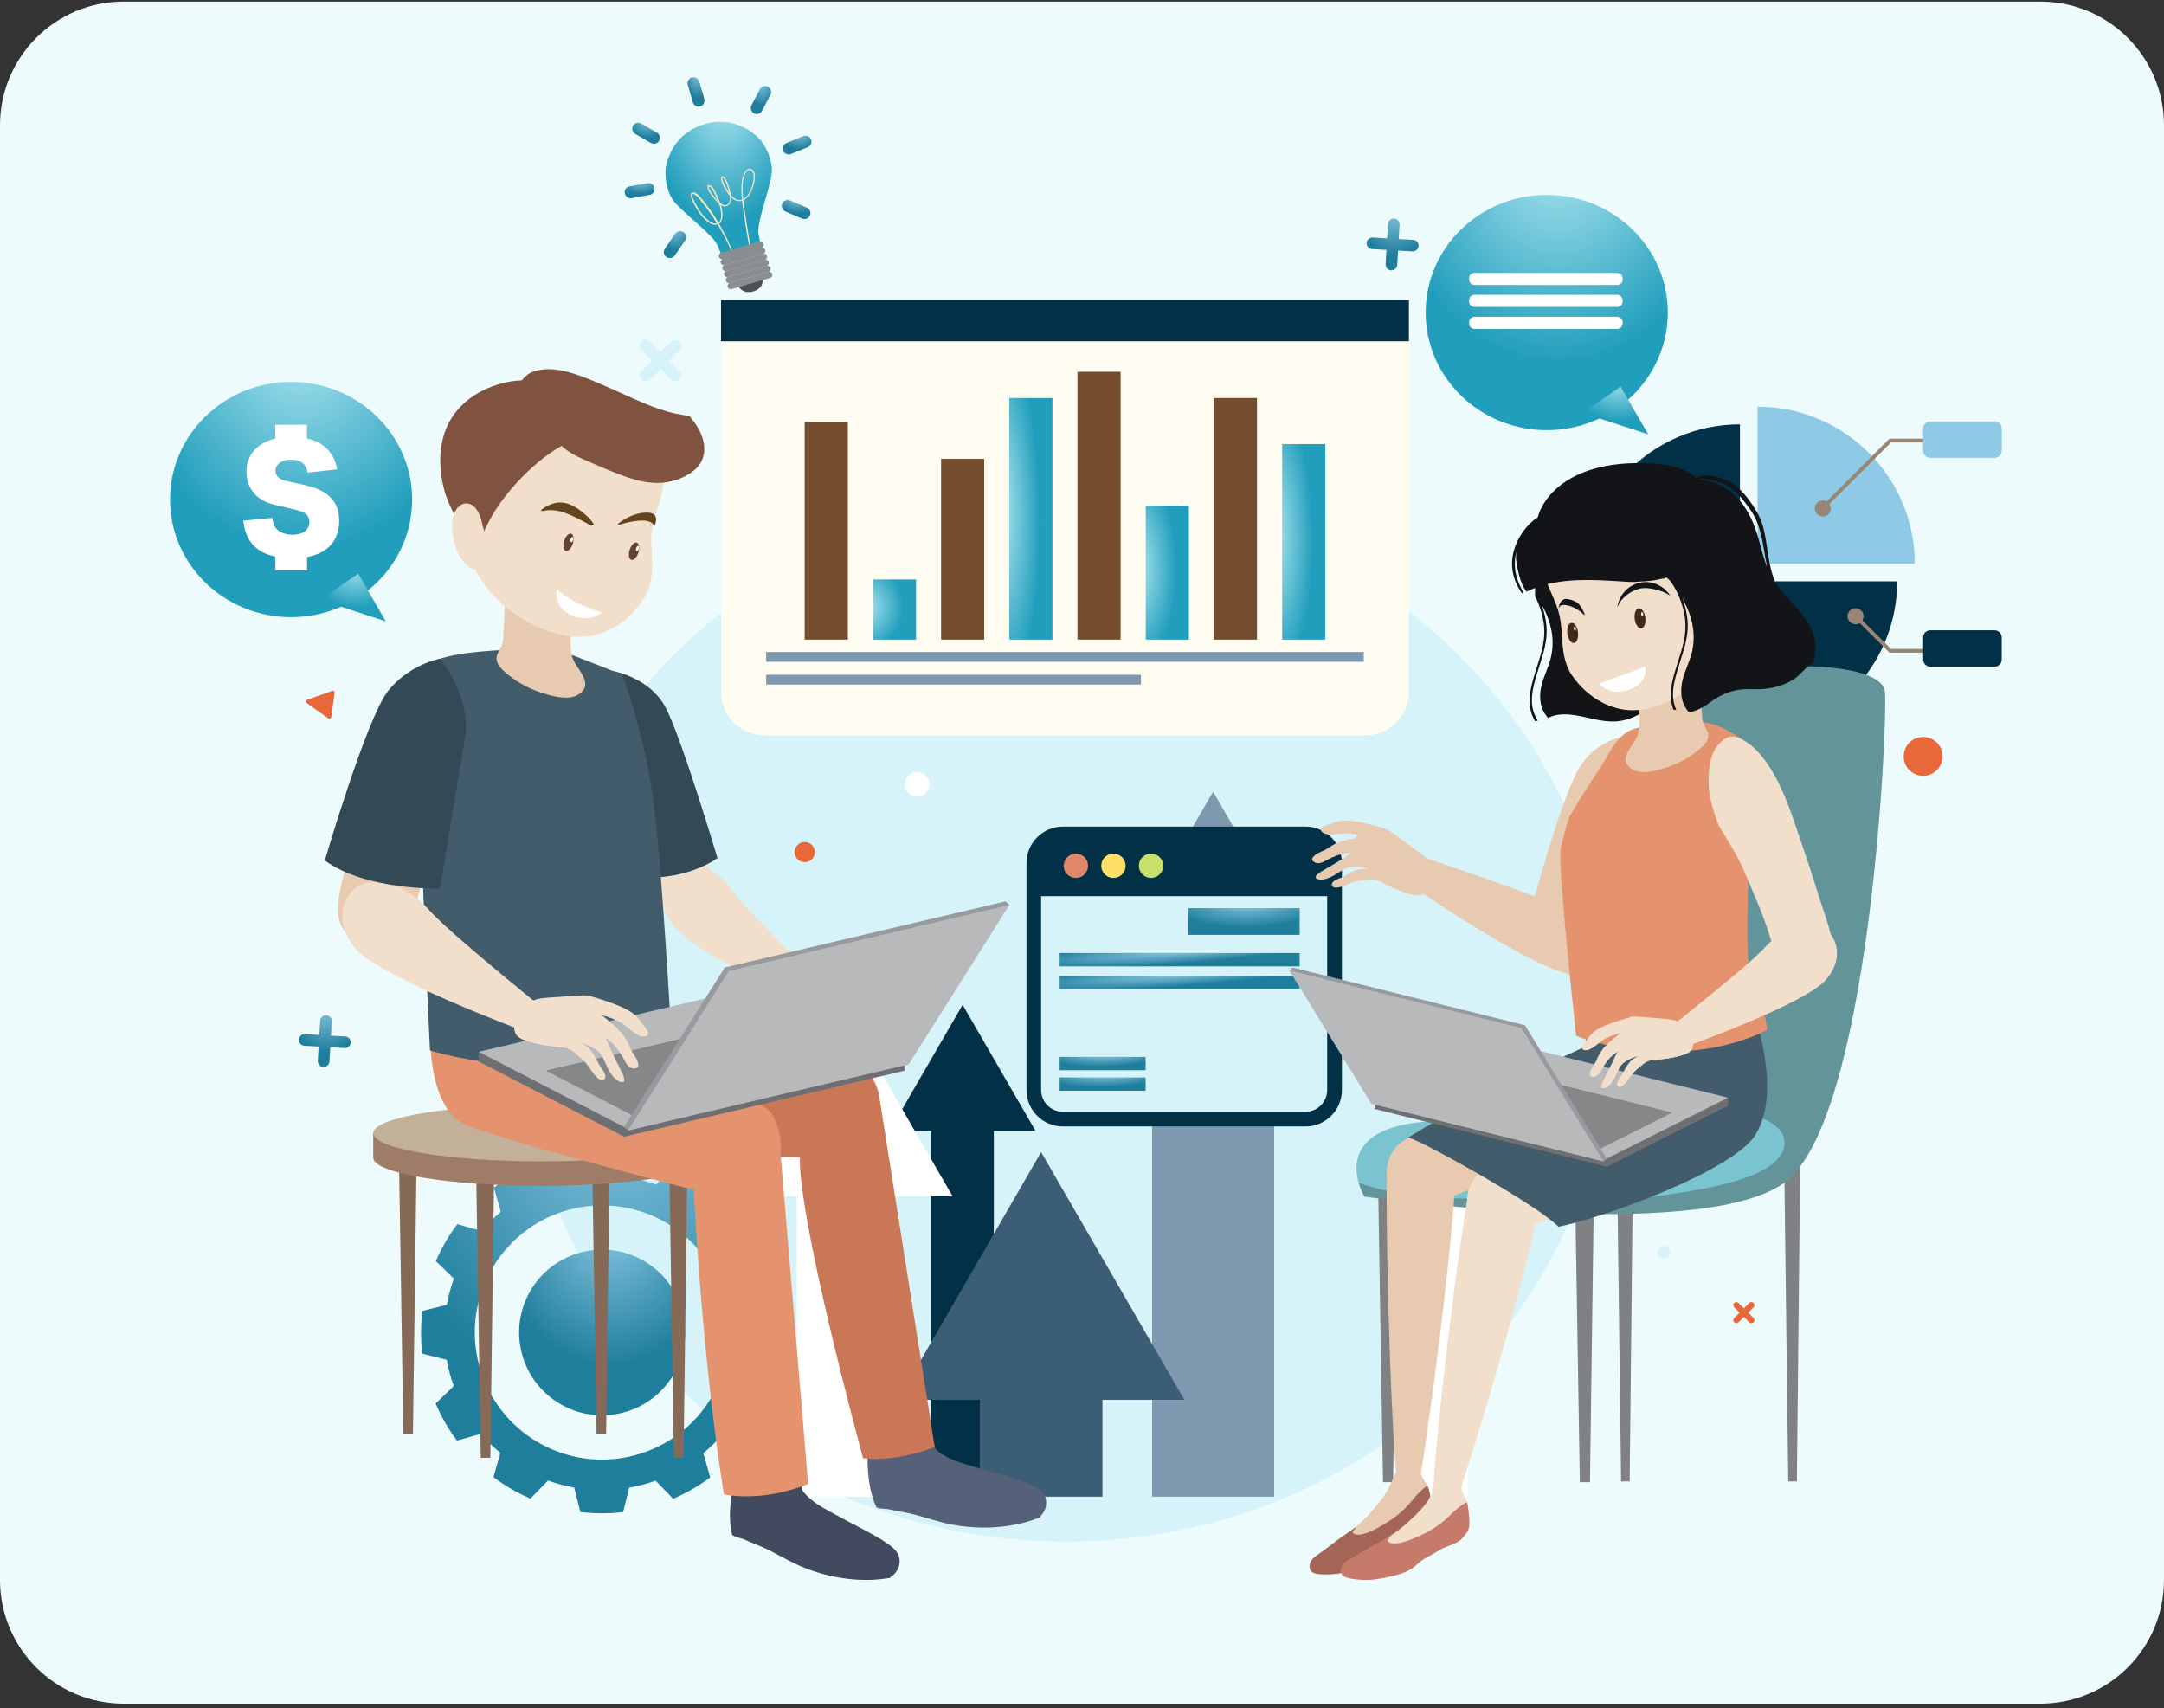
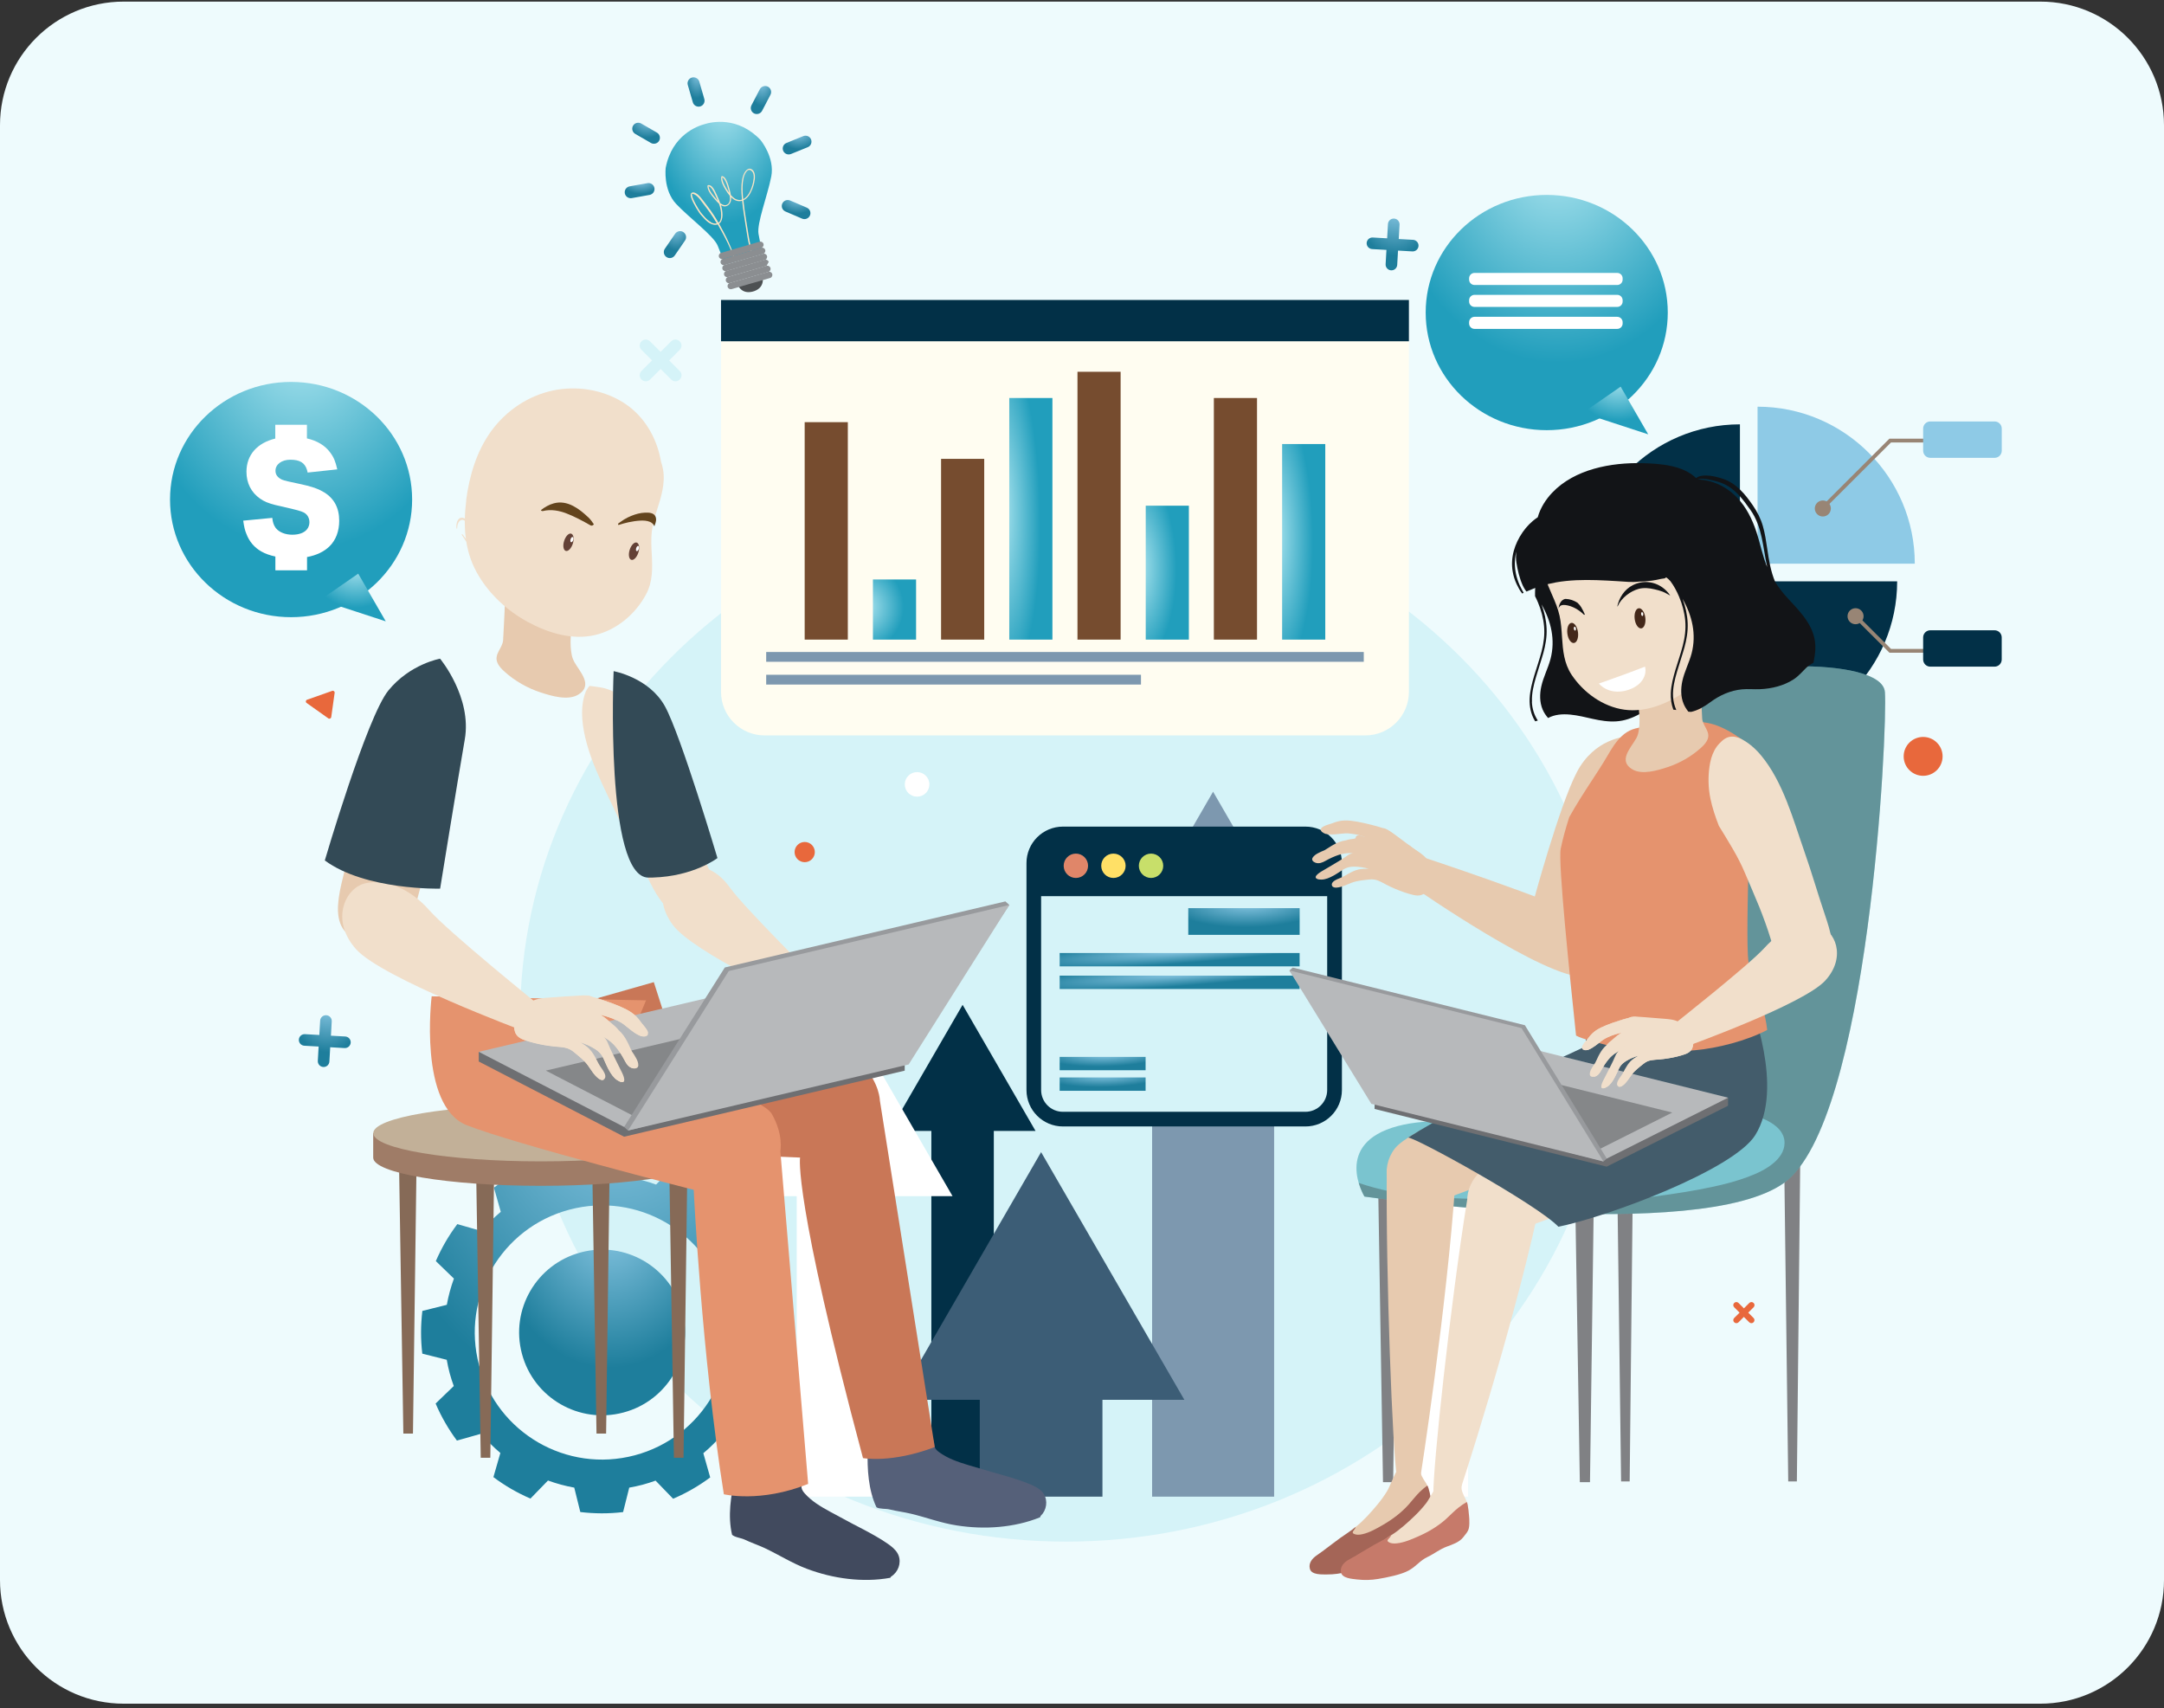
<svg xmlns="http://www.w3.org/2000/svg" width="280" height="221" viewBox="0 0 280 221" fill="none">
  <rect x="0" y="0" width="280" height="221" fill="#333333" stroke="none" />
  <path d="M0 16.208C0 7.372 7.163 0.208 16 0.208H264C272.837 0.208 280 7.372 280 16.208V204.417C280 213.253 272.837 220.417 264 220.417H16C7.163 220.417 0 213.253 0 204.417V16.208Z" fill="#EEFBFD" />
  <g clip-path="url(#clip0_1103_13470)">
    <path d="M137.933 199.45C176.947 199.45 208.574 169.153 208.574 131.781C208.574 94.408 176.947 64.112 137.933 64.112C98.92 64.112 67.293 94.408 67.293 131.781C67.293 169.153 98.92 199.45 137.933 199.45Z" fill="#D5F3F8" />
    <path d="M120.508 193.987H128.589V146.316H133.988L124.552 130.001L115.109 146.316H120.508V193.987Z" fill="#023047" />
    <path d="M103.088 193.632H115.18V154.752H123.248L109.137 130.349L95.019 154.752H103.088V193.632Z" fill="white" />
    <path d="M183.126 193.632H189.958V159.827H194.521L186.545 146.034L178.562 159.827H183.126V193.632Z" fill="white" />
    <path d="M149.072 193.632H164.859V134.295H175.393L156.962 102.427L138.531 134.295H149.072V193.632Z" fill="#7D98AF" />
    <path d="M126.773 193.632H142.646V181.106H153.246L134.709 149.06L116.18 181.106H126.773V193.632Z" fill="#3C5D76" />
    <path d="M227.41 52.616V72.929H247.755C247.755 61.728 238.628 52.616 227.41 52.616Z" fill="#8ECAE6" />
    <path d="M225.13 54.9C213.912 54.9 204.785 64.013 204.785 75.214C204.785 86.414 213.912 95.527 225.13 95.527C236.347 95.527 245.474 86.414 245.474 75.214H225.13V54.9Z" fill="#023047" />
    <path d="M236.388 65.517L236.039 65.175L244.475 56.752H253.918V57.244H244.679L236.388 65.517Z" fill="#988575" />
    <path d="M235.855 66.823C236.429 66.823 236.894 66.359 236.894 65.786C236.894 65.213 236.429 64.749 235.855 64.749C235.282 64.749 234.816 65.213 234.816 65.786C234.816 66.359 235.282 66.823 235.855 66.823Z" fill="#988575" />
    <path d="M253.92 84.445H244.477L239.914 79.895L240.263 79.547L244.681 83.959H253.92V84.445Z" fill="#988575" />
    <path d="M241.129 79.724C241.129 80.295 240.662 80.761 240.09 80.761C239.518 80.761 239.051 80.295 239.051 79.724C239.051 79.153 239.518 78.687 240.09 78.687C240.662 78.687 241.129 79.153 241.129 79.724Z" fill="#988575" />
    <path d="M249.763 54.526H258.081C258.594 54.526 259.008 54.94 259.008 55.452V58.308C259.008 58.82 258.594 59.233 258.081 59.233H249.763C249.25 59.233 248.836 58.82 248.836 58.308V55.452C248.836 54.94 249.25 54.526 249.763 54.526Z" fill="#8ECAE6" />
    <path d="M258.074 81.543H249.763C249.251 81.543 248.836 81.957 248.836 82.468V85.324C248.836 85.836 249.251 86.25 249.763 86.25H258.074C258.587 86.25 259.002 85.836 259.002 85.324V82.468C259.002 81.957 258.587 81.543 258.074 81.543Z" fill="#023047" />
    <path d="M120.253 101.481C120.253 102.361 119.543 103.07 118.662 103.07C117.78 103.07 117.07 102.361 117.07 101.481C117.07 100.602 117.78 99.893 118.662 99.893C119.543 99.893 120.253 100.602 120.253 101.481Z" fill="white" />
    <path d="M248.835 100.372C250.226 100.372 251.353 99.246 251.353 97.857C251.353 96.469 250.226 95.343 248.835 95.343C247.444 95.343 246.316 96.469 246.316 97.857C246.316 99.246 247.444 100.372 248.835 100.372Z" fill="#E8683C" />
    <path d="M105.43 110.24C105.43 110.962 104.844 111.546 104.121 111.546C103.398 111.546 102.812 110.962 102.812 110.24C102.812 109.517 103.398 108.933 104.121 108.933C104.844 108.933 105.43 109.517 105.43 110.24Z" fill="#E8683C" />
    <path d="M71.013 85.153C71.013 85.849 70.448 86.414 69.751 86.414C69.054 86.414 68.488 85.849 68.488 85.153C68.488 84.457 69.054 83.893 69.751 83.893C70.448 83.893 71.013 84.457 71.013 85.153Z" fill="#D5F3F8" />
-     <path d="M216.122 161.994C216.122 162.447 215.754 162.821 215.293 162.821C214.833 162.821 214.465 162.454 214.465 161.994C214.465 161.535 214.833 161.167 215.293 161.167C215.754 161.167 216.122 161.535 216.122 161.994Z" fill="#D5F3F8" />
    <path d="M201.597 52.753C201.597 53.561 200.939 54.217 200.13 54.217C199.322 54.217 198.664 53.561 198.664 52.753C198.664 51.946 199.322 51.289 200.13 51.289C200.939 51.289 201.597 51.946 201.597 52.753Z" fill="#FFF8D0" />
    <path d="M118.014 66.088L118.652 61.512C118.685 61.256 118.442 61.052 118.198 61.144L113.471 62.818C113.208 62.91 113.162 63.258 113.385 63.422L117.475 66.324C117.686 66.475 117.981 66.344 118.014 66.094V66.088Z" fill="white" />
    <path d="M42.858 92.789L43.299 89.638C43.325 89.46 43.154 89.323 42.983 89.382L39.728 90.531C39.551 90.596 39.511 90.832 39.669 90.944L42.483 92.94C42.628 93.045 42.832 92.953 42.852 92.782L42.858 92.789Z" fill="#E8683C" />
    <path d="M87.946 47.994L86.578 46.628L87.946 45.262C88.255 44.954 88.255 44.461 87.946 44.159C87.637 43.857 87.144 43.851 86.841 44.159L85.474 45.525L84.106 44.159C83.797 43.851 83.304 43.851 83.001 44.159C82.692 44.468 82.692 44.96 83.001 45.262L84.369 46.628L83.001 47.994C82.692 48.302 82.692 48.794 83.001 49.103C83.31 49.412 83.803 49.412 84.113 49.103L85.48 47.737L86.848 49.103C87.157 49.412 87.65 49.412 87.953 49.103C88.255 48.794 88.262 48.302 87.953 48L87.946 47.994Z" fill="#D5F3F8" />
    <path d="M226.9 170.523L226.203 169.827L226.9 169.131C227.058 168.973 227.058 168.724 226.9 168.573C226.742 168.415 226.492 168.415 226.341 168.573L225.644 169.269L224.947 168.573C224.789 168.415 224.539 168.415 224.388 168.573C224.23 168.73 224.23 168.98 224.388 169.131L225.085 169.827L224.388 170.516C224.23 170.674 224.23 170.923 224.388 171.074C224.546 171.232 224.796 171.232 224.947 171.074L225.637 170.378L226.334 171.074C226.492 171.232 226.742 171.232 226.893 171.074C227.051 170.917 227.051 170.667 226.893 170.516L226.9 170.523Z" fill="#E8683C" />
    <path d="M44.673 134.098L42.819 133.993L42.924 132.142C42.95 131.728 42.635 131.373 42.22 131.347C41.806 131.321 41.451 131.636 41.425 132.05L41.319 133.901L39.465 133.796C39.051 133.77 38.696 134.085 38.669 134.499C38.643 134.912 38.959 135.267 39.373 135.293L41.227 135.398L41.122 137.249C41.096 137.663 41.411 138.018 41.826 138.044C42.24 138.07 42.595 137.755 42.621 137.341L42.727 135.49L44.581 135.595C44.995 135.621 45.35 135.306 45.377 134.893C45.403 134.479 45.087 134.124 44.673 134.098Z" fill="url(#paint0_radial_1103_13470)" />
    <path d="M182.837 31.029L180.983 30.924L181.088 29.072C181.114 28.659 180.799 28.304 180.384 28.278C179.97 28.252 179.615 28.567 179.589 28.98L179.483 30.832L177.629 30.727C177.215 30.701 176.86 31.016 176.834 31.429C176.807 31.843 177.123 32.197 177.537 32.224L179.391 32.329L179.286 34.18C179.26 34.594 179.576 34.948 179.99 34.974C180.404 35.001 180.759 34.686 180.785 34.272L180.891 32.421L182.745 32.526C183.159 32.552 183.514 32.237 183.541 31.823C183.567 31.41 183.251 31.055 182.837 31.029Z" fill="url(#paint1_radial_1103_13470)" />
    <path d="M93.293 42.223H182.299V89.513C182.299 92.625 179.767 95.146 176.657 95.146H98.935C95.818 95.146 93.293 92.618 93.293 89.513V42.223Z" fill="#FFFDF1" />
    <path d="M182.299 38.809H93.293V44.153H182.299V38.809Z" fill="#023047" />
    <path d="M176.458 84.353H99.137V85.62H176.458V84.353Z" fill="#7D98AF" />
    <path d="M147.631 87.3H99.137V88.567H147.631V87.3Z" fill="#7D98AF" />
    <path d="M104.117 54.618V82.751H109.7V54.618H104.117Z" fill="#764C2F" />
    <path d="M112.949 74.971V82.751H118.532V74.971H112.949Z" fill="url(#paint2_radial_1103_13470)" />
    <path d="M121.766 59.365V82.751H127.348V59.365H121.766Z" fill="#764C2F" />
    <path d="M130.59 51.493V82.751H136.172V51.493H130.59Z" fill="url(#paint3_radial_1103_13470)" />
    <path d="M139.414 48.099V82.751H144.997V48.099H139.414Z" fill="#764C2F" />
    <path d="M148.246 65.425V82.751H153.829V65.425H148.246Z" fill="url(#paint4_radial_1103_13470)" />
    <path d="M157.062 51.493V82.751H162.645V51.493H157.062Z" fill="#764C2F" />
    <path d="M165.895 57.448V82.751H171.477V57.448H165.895Z" fill="url(#paint5_radial_1103_13470)" />
    <path d="M168.909 106.944H137.538C134.93 106.944 132.816 109.054 132.816 111.658V141.025C132.816 143.628 134.93 145.738 137.538 145.738H168.909C171.517 145.738 173.63 143.628 173.63 141.025V111.658C173.63 109.054 171.517 106.944 168.909 106.944Z" fill="#023047" />
    <path d="M171.731 115.945H134.711V141.024C134.711 142.58 135.973 143.841 137.532 143.841H168.903C170.462 143.841 171.724 142.58 171.724 141.024V115.945H171.731Z" fill="#D5F3F8" />
    <path d="M168.163 117.494H153.75V120.948H168.163V117.494Z" fill="url(#paint6_radial_1103_13470)" />
    <path d="M168.159 123.298H137.109V125.025H168.159V123.298Z" fill="url(#paint7_radial_1103_13470)" />
    <path d="M168.159 126.226H137.109V127.953H168.159V126.226Z" fill="url(#paint8_radial_1103_13470)" />
    <path d="M148.229 139.396H137.109V141.123H148.229V139.396Z" fill="url(#paint9_radial_1103_13470)" />
    <path d="M148.229 136.737H137.109V138.464H148.229V136.737Z" fill="url(#paint10_radial_1103_13470)" />
    <path d="M139.207 113.588C140.079 113.588 140.785 112.882 140.785 112.012C140.785 111.142 140.079 110.437 139.207 110.437C138.335 110.437 137.629 111.142 137.629 112.012C137.629 112.882 138.335 113.588 139.207 113.588Z" fill="#E08669" />
    <path d="M144.066 113.588C144.938 113.588 145.645 112.882 145.645 112.012C145.645 111.142 144.938 110.437 144.066 110.437C143.195 110.437 142.488 111.142 142.488 112.012C142.488 112.882 143.195 113.588 144.066 113.588Z" fill="#FFE066" />
    <path d="M148.934 113.588C149.805 113.588 150.512 112.882 150.512 112.012C150.512 111.142 149.805 110.437 148.934 110.437C148.062 110.437 147.355 111.142 147.355 112.012C147.355 112.882 148.062 113.588 148.934 113.588Z" fill="#C8DF6A" />
    <path d="M98.439 18.148C95.473 14.996 92.06 15.778 91.166 16.06C90.259 16.303 86.951 17.458 86.136 21.706C86.136 21.706 85.781 24.582 87.497 26.394C89.213 28.206 92.33 30.504 92.856 31.771C93.382 33.038 93.77 34.22 93.77 34.22L94.132 34.115L98.32 32.907L98.682 32.802C98.682 32.802 98.379 31.607 98.143 30.248C97.913 28.889 99.313 25.291 99.793 22.842C100.273 20.393 98.432 18.154 98.432 18.154L98.439 18.148Z" fill="url(#paint11_radial_1103_13470)" />
    <g style="mix-blend-mode:screen">
      <path d="M97.365 21.982C97.26 21.883 97.115 21.811 96.964 21.824C96.826 21.837 96.701 21.903 96.596 22.002C96.379 22.198 96.241 22.481 96.149 22.757C96.03 23.111 95.971 23.492 95.945 23.86C95.912 24.253 95.918 24.654 95.945 25.048C95.958 25.311 95.978 25.567 96.004 25.829C95.879 25.869 95.748 25.882 95.603 25.869C95.175 25.836 94.84 25.553 94.564 25.225C94.538 25.022 94.485 24.825 94.432 24.628C94.38 24.431 94.327 24.234 94.268 24.043C94.189 23.787 94.104 23.538 93.979 23.302C93.88 23.111 93.755 22.901 93.551 22.816C93.512 22.796 93.466 22.789 93.42 22.783C93.38 22.783 93.334 22.822 93.328 22.862C93.262 23.144 93.347 23.446 93.446 23.709C93.564 24.017 93.722 24.306 93.9 24.582C94.058 24.838 94.222 25.1 94.426 25.337C94.485 25.77 94.465 26.354 93.985 26.518C93.742 26.604 93.492 26.492 93.288 26.348C93.249 26.322 93.216 26.289 93.177 26.262C93.111 26.059 93.032 25.862 92.946 25.665C92.808 25.35 92.664 25.028 92.506 24.72C92.374 24.47 92.216 24.175 91.967 24.024C91.855 23.958 91.736 23.932 91.612 23.958C91.572 23.965 91.533 24.017 91.533 24.056C91.533 24.391 91.684 24.706 91.861 24.976C92.046 25.265 92.269 25.527 92.499 25.79C92.67 25.987 92.841 26.19 93.038 26.361C93.216 26.873 93.328 27.405 93.308 27.95C93.295 28.245 93.242 28.619 92.979 28.803C92.979 28.803 92.966 28.81 92.96 28.816C92.775 28.488 92.578 28.166 92.374 27.851C92.078 27.398 91.763 26.965 91.434 26.538C91.296 26.354 91.151 26.171 91.013 25.987C90.901 25.836 90.783 25.678 90.658 25.534C90.428 25.265 90.139 24.976 89.784 24.903C89.612 24.871 89.448 24.917 89.389 25.094C89.336 25.251 89.389 25.435 89.442 25.593C89.514 25.823 89.619 26.052 89.731 26.269C89.941 26.683 90.178 27.09 90.441 27.477C90.546 27.635 90.671 27.786 90.803 27.93C91.053 28.219 91.309 28.508 91.618 28.738C91.907 28.954 92.263 29.118 92.637 29.086C92.716 29.079 92.795 29.059 92.867 29.033C93.084 29.401 93.288 29.775 93.492 30.149C93.979 31.042 94.432 31.955 94.787 32.907C94.873 33.13 94.952 33.36 95.024 33.589C95.037 33.642 95.11 33.589 95.097 33.55C94.814 32.532 94.406 31.561 93.933 30.615C93.696 30.143 93.446 29.683 93.196 29.223C93.144 29.131 93.091 29.04 93.038 28.941C93.065 28.921 93.097 28.902 93.124 28.875C93.255 28.757 93.341 28.6 93.393 28.436C93.525 28.022 93.492 27.549 93.42 27.129C93.387 26.932 93.341 26.735 93.282 26.538C93.446 26.643 93.63 26.715 93.821 26.702C94.104 26.683 94.353 26.486 94.478 26.243C94.59 26.02 94.617 25.77 94.603 25.521C94.755 25.672 94.925 25.809 95.116 25.901C95.399 26.039 95.721 26.066 96.024 25.974C96.076 26.505 96.149 27.037 96.228 27.569C96.359 28.482 96.517 29.388 96.655 30.3C96.721 30.753 96.813 31.206 96.911 31.659C97.003 32.06 97.089 32.467 97.194 32.867C97.234 33.005 97.286 33.169 97.26 33.314C97.24 33.438 97.398 33.412 97.418 33.314C97.444 33.163 97.418 33.005 97.378 32.854C97.339 32.69 97.293 32.532 97.253 32.375C97.161 31.942 97.056 31.515 96.971 31.081C96.878 30.642 96.819 30.202 96.747 29.762C96.681 29.322 96.609 28.889 96.537 28.449C96.398 27.608 96.28 26.761 96.188 25.915C96.458 25.79 96.675 25.586 96.852 25.357C97.063 25.081 97.214 24.759 97.345 24.437C97.444 24.181 97.523 23.919 97.582 23.656C97.648 23.354 97.694 23.039 97.674 22.724C97.654 22.455 97.582 22.172 97.378 21.988L97.365 21.982ZM92.006 28.751C91.677 28.587 91.408 28.317 91.164 28.055C91.046 27.924 90.934 27.792 90.822 27.661C90.763 27.595 90.711 27.53 90.658 27.457C90.428 27.136 90.224 26.788 90.033 26.44C89.915 26.216 89.797 25.993 89.698 25.764C89.626 25.593 89.553 25.409 89.534 25.219C89.534 25.219 89.534 25.219 89.534 25.212C89.534 25.205 89.534 25.192 89.534 25.186C89.534 25.166 89.534 25.153 89.534 25.133C89.534 25.133 89.534 25.12 89.534 25.113C89.534 25.113 89.534 25.1 89.534 25.094C89.534 25.094 89.534 25.087 89.534 25.081H89.54C89.54 25.081 89.547 25.081 89.553 25.081H89.567C89.58 25.081 89.593 25.081 89.606 25.081C89.612 25.081 89.619 25.081 89.632 25.081C89.632 25.081 89.639 25.081 89.645 25.081C89.711 25.094 89.77 25.113 89.829 25.14C89.994 25.212 90.132 25.324 90.257 25.448C90.526 25.704 90.73 26.013 90.96 26.308C91.276 26.715 91.585 27.122 91.881 27.543C92.19 27.983 92.48 28.442 92.749 28.902C92.493 28.967 92.203 28.882 91.98 28.77L92.006 28.751ZM92.716 25.79C92.519 25.56 92.322 25.33 92.138 25.087C91.947 24.831 91.769 24.542 91.697 24.227C91.69 24.188 91.684 24.148 91.677 24.109C91.894 24.122 92.065 24.352 92.17 24.509C92.322 24.733 92.427 24.969 92.539 25.212C92.657 25.468 92.775 25.724 92.881 25.987C92.821 25.921 92.762 25.855 92.703 25.79H92.716ZM93.801 24.076C93.656 23.807 93.525 23.525 93.472 23.216C93.459 23.131 93.446 23.039 93.453 22.947C93.591 23 93.703 23.144 93.775 23.269C93.906 23.479 93.992 23.709 94.071 23.945C94.136 24.148 94.196 24.345 94.248 24.555C94.281 24.687 94.321 24.825 94.353 24.956C94.321 24.91 94.288 24.858 94.255 24.811C94.09 24.575 93.939 24.332 93.801 24.076ZM97.503 23.137C97.457 23.695 97.286 24.26 97.043 24.766C96.852 25.166 96.556 25.573 96.162 25.764C96.089 25.054 96.043 24.339 96.116 23.623C96.155 23.295 96.208 22.953 96.339 22.638C96.392 22.514 96.451 22.382 96.537 22.271C96.609 22.172 96.694 22.067 96.813 22.015C97.056 21.903 97.306 22.12 97.411 22.323C97.536 22.566 97.536 22.868 97.516 23.131L97.503 23.137Z" fill="#FAE5C4" />
    </g>
    <path d="M98.598 35.533L97.394 35.881L96.52 36.13L95.316 36.478C95.316 36.478 95.665 38.113 97.315 37.745L97.591 37.666C99.189 37.095 98.604 35.533 98.604 35.533H98.598Z" fill="#4D5052" />
    <path d="M98.505 32.066L93.534 33.504C93.317 33.57 93.08 33.438 93.021 33.222C92.955 33.005 93.087 32.769 93.304 32.71L98.275 31.272C98.492 31.206 98.728 31.337 98.788 31.554C98.853 31.771 98.722 32.007 98.505 32.066Z" fill="#8B8E91" />
    <path d="M98.958 33.629L93.987 35.067C93.77 35.132 93.533 35.001 93.474 34.784C93.408 34.568 93.54 34.331 93.757 34.272L98.728 32.834C98.945 32.769 99.181 32.9 99.241 33.117C99.306 33.333 99.175 33.57 98.958 33.629Z" fill="#8B8E91" />
    <path d="M98.728 32.847L93.756 34.285C93.54 34.351 93.303 34.22 93.244 34.003C93.178 33.786 93.309 33.55 93.526 33.491L98.497 32.053C98.714 31.987 98.951 32.119 99.01 32.335C99.076 32.552 98.945 32.788 98.728 32.847Z" fill="#8B8E91" />
-     <path d="M99.181 34.403L94.21 35.841C93.993 35.907 93.756 35.776 93.697 35.559C93.631 35.342 93.762 35.106 93.979 35.047L98.951 33.609C99.168 33.543 99.404 33.675 99.463 33.891C99.529 34.108 99.398 34.344 99.181 34.403Z" fill="#8B8E91" />
+     <path d="M99.181 34.403L94.21 35.841C93.993 35.907 93.756 35.776 93.697 35.559C93.631 35.342 93.762 35.106 93.979 35.047L98.951 33.609C99.168 33.543 99.404 33.675 99.463 33.891Z" fill="#8B8E91" />
    <path d="M99.407 35.185L94.436 36.623C94.219 36.688 93.982 36.557 93.923 36.34C93.858 36.124 93.989 35.887 94.206 35.828L99.177 34.391C99.394 34.325 99.631 34.456 99.69 34.673C99.756 34.889 99.624 35.126 99.407 35.185Z" fill="#8B8E91" />
    <path d="M99.638 35.966L94.667 37.404C94.45 37.47 94.213 37.338 94.154 37.122C94.088 36.905 94.219 36.669 94.436 36.61L99.407 35.172C99.624 35.106 99.861 35.237 99.92 35.454C99.986 35.671 99.855 35.907 99.638 35.966Z" fill="#8B8E91" />
    <path d="M90.606 13.769C90.199 13.887 89.765 13.65 89.646 13.243L88.995 10.991C88.877 10.584 89.114 10.151 89.521 10.033C89.929 9.915 90.363 10.151 90.481 10.558L91.132 12.81C91.251 13.217 91.014 13.65 90.606 13.769Z" fill="url(#paint12_radial_1103_13470)" />
    <path d="M97.56 14.668C97.935 14.865 98.408 14.714 98.606 14.34L99.691 12.258C99.888 11.884 99.737 11.412 99.362 11.215C98.987 11.018 98.514 11.169 98.316 11.543L97.231 13.624C97.034 13.998 97.185 14.471 97.56 14.668Z" fill="url(#paint13_radial_1103_13470)" />
    <path d="M101.333 19.5C101.491 19.894 101.944 20.084 102.339 19.927L104.515 19.041C104.91 18.883 105.1 18.43 104.943 18.036C104.785 17.642 104.331 17.452 103.937 17.609L101.76 18.496C101.366 18.653 101.175 19.106 101.333 19.5Z" fill="url(#paint14_radial_1103_13470)" />
    <path d="M101.22 26.341C101.391 25.954 101.845 25.77 102.239 25.941L104.396 26.866C104.784 27.037 104.968 27.49 104.797 27.884C104.626 28.271 104.173 28.455 103.778 28.285L101.621 27.359C101.233 27.188 101.049 26.735 101.22 26.341Z" fill="url(#paint15_radial_1103_13470)" />
    <path d="M85.284 18.213C85.073 18.581 84.593 18.706 84.225 18.496L82.193 17.32C81.825 17.104 81.7 16.631 81.911 16.263C82.121 15.896 82.601 15.771 82.969 15.981L85.001 17.156C85.369 17.373 85.494 17.846 85.284 18.213Z" fill="url(#paint16_radial_1103_13470)" />
    <path d="M84.677 24.319C84.749 24.739 84.473 25.14 84.052 25.218L81.744 25.632C81.323 25.704 80.922 25.429 80.844 25.008C80.771 24.588 81.047 24.188 81.468 24.109L83.776 23.695C84.197 23.623 84.598 23.899 84.677 24.319Z" fill="url(#paint17_radial_1103_13470)" />
    <path d="M88.433 30.038C88.085 29.794 87.598 29.887 87.355 30.241L86.027 32.178C85.783 32.526 85.875 33.012 86.231 33.255C86.579 33.497 87.066 33.406 87.309 33.051L88.637 31.114C88.88 30.766 88.788 30.28 88.433 30.038Z" fill="url(#paint18_radial_1103_13470)" />
    <path d="M200.132 55.655C208.782 55.655 215.794 48.842 215.794 40.437C215.794 32.032 208.782 25.218 200.132 25.218C191.481 25.218 184.469 32.032 184.469 40.437C184.469 48.842 191.481 55.655 200.132 55.655Z" fill="url(#paint19_radial_1103_13470)" />
    <path d="M213.261 56.194L209.697 50.023L204.785 53.423L213.261 56.194Z" fill="url(#paint20_radial_1103_13470)" />
    <path d="M190.786 36.872H209.256C209.641 36.872 209.953 36.56 209.953 36.176V36.005C209.953 35.621 209.641 35.309 209.256 35.309H190.786C190.401 35.309 190.089 35.621 190.089 36.005V36.176C190.089 36.56 190.401 36.872 190.786 36.872Z" fill="white" />
    <path d="M190.786 39.708H209.256C209.641 39.708 209.953 39.396 209.953 39.012V38.841C209.953 38.457 209.641 38.145 209.256 38.145H190.786C190.401 38.145 190.089 38.457 190.089 38.841V39.012C190.089 39.396 190.401 39.708 190.786 39.708Z" fill="white" />
    <path d="M190.786 42.551H209.256C209.641 42.551 209.953 42.239 209.953 41.855V41.684C209.953 41.3 209.641 40.988 209.256 40.988H190.786C190.401 40.988 190.089 41.3 190.089 41.684V41.855C190.089 42.239 190.401 42.551 190.786 42.551Z" fill="white" />
    <path d="M37.663 79.849C46.313 79.849 53.326 73.035 53.326 64.63C53.326 56.225 46.313 49.412 37.663 49.412C29.012 49.412 22 56.225 22 64.63C22 73.035 29.012 79.849 37.663 79.849Z" fill="url(#paint21_radial_1103_13470)" />
    <path d="M49.913 80.387L46.349 74.216L41.438 77.616L49.913 80.387Z" fill="url(#paint22_radial_1103_13470)" />
    <path d="M41.917 63.685C41.358 63.337 40.681 63.068 39.714 62.825C39.484 62.766 39.248 62.713 38.991 62.654C37.566 62.365 36.733 62.166 36.492 62.057C35.914 61.787 35.644 61.407 35.644 60.901C35.644 60.067 36.459 59.476 37.564 59.476C38.794 59.476 39.438 59.87 39.721 60.789C39.754 60.901 39.787 61.013 39.806 61.137L43.64 60.724C43.403 59.693 43.186 59.155 42.733 58.557C42.068 57.632 41.029 57.021 39.714 56.719V54.953H35.618V56.739C33.29 57.303 31.89 58.846 31.89 61.039C31.89 62.503 32.508 63.711 33.645 64.505C34.171 64.873 34.638 65.083 35.618 65.333C35.888 65.405 36.197 65.471 36.565 65.549C38.445 65.983 38.899 66.107 39.28 66.291C39.451 66.37 39.596 66.488 39.714 66.626C39.918 66.876 40.037 67.197 40.037 67.552C40.037 67.906 39.925 68.235 39.714 68.491C39.353 68.93 38.695 69.18 37.814 69.18C36.933 69.18 36.131 68.871 35.697 68.333C35.67 68.3 35.644 68.261 35.624 68.228C35.407 67.906 35.296 67.585 35.23 67L31.469 67.361C31.594 68.195 31.686 68.609 31.87 69.042C32.251 70.073 32.922 70.848 33.823 71.353C34.309 71.635 34.934 71.852 35.631 72.003V73.782H39.728V72.069C40.937 71.846 41.904 71.386 42.621 70.697C43.456 69.882 43.89 68.727 43.89 67.374C43.89 65.713 43.239 64.499 41.937 63.691L41.917 63.685Z" fill="white" />
    <path d="M97.626 167.154C97.475 166.583 97.291 166.025 97.094 165.48L99.441 163.215C98.705 161.489 97.771 159.88 96.68 158.423L93.543 159.309C92.78 158.403 91.952 157.576 91.051 156.821L91.952 153.695C90.472 152.586 88.861 151.654 87.158 150.918L84.89 153.256C83.792 152.855 82.654 152.547 81.49 152.336L80.701 149.179C78.893 148.955 77.032 148.949 75.165 149.172L74.369 152.33C73.797 152.428 73.218 152.553 72.646 152.704C72.074 152.855 71.515 153.039 70.969 153.236L68.707 150.892C66.978 151.627 65.367 152.56 63.907 153.65L64.795 156.781C63.888 157.543 63.059 158.37 62.303 159.269L59.173 158.37C58.062 159.847 57.128 161.456 56.392 163.156L58.732 165.421C58.331 166.518 58.022 167.653 57.812 168.815L54.649 169.603C54.432 171.415 54.419 173.267 54.642 175.131L57.805 175.926C57.904 176.497 58.029 177.075 58.18 177.646C58.331 178.217 58.515 178.775 58.713 179.32L56.365 181.585C57.102 183.312 58.035 184.914 59.12 186.378L62.257 185.491C63.02 186.397 63.848 187.225 64.742 187.98L63.842 191.105C65.321 192.214 66.932 193.147 68.635 193.882L70.904 191.545C72.002 191.945 73.139 192.254 74.303 192.464L75.086 195.622C76.9 195.838 78.755 195.852 80.622 195.628L81.418 192.464C81.99 192.365 82.569 192.241 83.141 192.09C83.713 191.939 84.272 191.755 84.824 191.558L87.093 193.902C88.822 193.166 90.433 192.234 91.893 191.144L91.005 188.013C91.912 187.258 92.741 186.424 93.497 185.531L96.627 186.43C97.738 184.953 98.672 183.345 99.408 181.644L97.067 179.379C97.469 178.283 97.778 177.147 97.988 175.985L101.151 175.204C101.374 173.392 101.381 171.54 101.157 169.676L97.995 168.881C97.889 168.31 97.771 167.732 97.62 167.161L97.626 167.154ZM82.135 188.282C73.343 190.619 64.328 185.393 61.987 176.622C59.646 167.85 64.88 158.843 73.665 156.505C82.457 154.168 91.472 159.394 93.813 168.166C96.153 176.943 90.919 185.944 82.135 188.282Z" fill="url(#paint23_radial_1103_13470)" />
    <path d="M88.277 169.636C89.803 175.354 86.39 181.23 80.663 182.747C74.936 184.27 69.051 180.863 67.532 175.144C66.006 169.426 69.419 163.55 75.146 162.033C80.873 160.51 86.752 163.918 88.277 169.636Z" fill="url(#paint24_radial_1103_13470)" />
    <path d="M210.354 95.31C210.354 95.31 206.31 95.526 204.029 99.899C201.747 104.271 198.367 116.785 198.367 116.785L203.483 125.176L210.354 95.31Z" fill="#E7CAAF" />
    <path d="M183.137 114.927C183.137 114.927 200.095 126.712 204.98 126.358C209.866 126.003 210.905 121.624 205.822 119.004C200.739 116.385 184.031 110.87 184.031 110.87L183.137 114.927Z" fill="#E7CAAF" />
    <path d="M185.103 112.951C185.044 112.485 184.932 112.025 184.722 111.599C184.518 111.192 184.215 110.837 183.873 110.542C183.407 110.141 182.894 109.787 182.407 109.412C181.907 109.032 181.401 108.651 180.895 108.283C180.454 107.961 180.007 107.613 179.534 107.344C179.35 107.239 179.159 107.16 178.948 107.141C178.482 106.983 178.002 106.852 177.528 106.734C176.897 106.57 176.266 106.425 175.621 106.307C175.089 106.215 174.549 106.136 174.01 106.149C173.471 106.163 172.978 106.281 172.478 106.478C172.077 106.635 171.643 106.714 171.262 106.918C171.117 106.996 170.959 107.101 170.913 107.265C170.874 107.416 170.953 107.548 171.064 107.64C171.189 107.745 171.347 107.824 171.512 107.883C172.34 108.06 173.215 107.87 174.05 107.817C174.319 107.797 174.595 107.83 174.865 107.863C175.266 107.909 175.667 107.994 176.055 108.106C176.318 108.178 176.581 108.27 176.838 108.362C176.752 108.362 176.667 108.355 176.575 108.355C176.147 108.355 175.733 108.447 175.312 108.5C174.898 108.546 174.503 108.592 174.109 108.73C174.109 108.73 174.102 108.73 174.096 108.73C173.82 108.776 173.55 108.835 173.28 108.94C172.787 109.13 172.334 109.393 171.893 109.682C171.729 109.793 171.558 109.892 171.387 109.997C171.11 110.108 170.841 110.226 170.578 110.364C170.308 110.502 170.012 110.693 169.848 110.955C169.657 111.264 169.907 111.5 170.196 111.612C170.67 111.789 171.124 111.592 171.538 111.356C172.07 111.054 172.623 110.804 173.208 110.607C173.8 110.41 174.405 110.332 175.029 110.384C175.049 110.384 175.075 110.384 175.095 110.391C175.056 110.391 175.01 110.397 174.97 110.404C174.674 110.456 174.425 110.627 174.188 110.798C173.57 111.231 172.906 111.599 172.261 111.993C171.932 112.196 171.604 112.386 171.268 112.577C171.051 112.702 169.789 113.384 170.4 113.7C170.571 113.791 170.795 113.798 170.986 113.798C171.249 113.798 171.512 113.732 171.761 113.647C172.307 113.45 172.807 113.141 173.294 112.826C173.557 112.662 173.813 112.472 174.096 112.341C174.457 112.17 174.858 112.124 175.253 112.124C175.878 112.124 176.489 112.242 177.088 112.393C176.864 112.393 176.64 112.393 176.417 112.406C175.444 112.439 174.74 112.885 173.925 113.352C173.537 113.575 173.09 113.68 172.708 113.916C172.478 114.054 172.222 114.317 172.36 114.606C172.458 114.822 172.735 114.848 172.945 114.835C173.635 114.789 174.254 114.441 174.891 114.205C175.628 113.929 176.417 113.87 177.193 113.785C178.074 113.68 178.646 114.08 179.396 114.468C179.764 114.658 180.139 114.835 180.52 114.993C181.289 115.321 182.092 115.61 182.907 115.794C183.216 115.866 183.551 115.892 183.86 115.807C184.097 115.741 184.294 115.603 184.459 115.433C185.123 114.848 185.228 113.778 185.123 112.951H185.103Z" fill="#E7CAAF" />
    <g style="mix-blend-mode:multiply">
      <path d="M175.238 108.5C175.357 108.881 175.514 109.255 175.804 109.544C176.185 109.918 176.718 110.049 177.217 110.2C177.671 110.338 178.118 110.489 178.493 110.791C178.822 111.054 179.085 111.382 179.355 111.697C179.973 112.432 180.762 113.095 181.643 113.489C182.478 113.864 183.464 113.805 184.201 113.24C184.477 113.023 184.792 112.702 184.983 112.334C184.917 112.084 184.832 111.835 184.72 111.599C184.516 111.192 184.214 110.837 183.872 110.542C183.405 110.141 182.892 109.787 182.406 109.412C182.373 109.386 182.34 109.36 182.3 109.334C182.162 109.307 182.024 109.288 181.893 109.261C181.557 109.196 181.229 109.097 180.9 109.018C180.19 108.841 179.466 108.677 178.75 108.546C177.803 108.368 176.849 108.165 175.889 108.066C175.942 108.08 175.994 108.093 176.047 108.106C176.31 108.178 176.573 108.27 176.83 108.362C176.744 108.362 176.659 108.355 176.567 108.355C176.139 108.355 175.725 108.447 175.304 108.5C175.284 108.5 175.258 108.5 175.238 108.506V108.5Z" fill="#E7CAAF" />
    </g>
    <path d="M183.933 113.306C184.354 113.161 184.775 112.872 184.913 112.432C185.229 111.461 184.275 110.706 183.572 110.22C181.461 108.756 178.647 109.012 176.286 108.178C176.089 108.106 175.878 108.034 175.675 108.086C175.162 108.224 175.484 108.9 175.681 109.163C176.141 109.773 176.865 109.859 177.549 110.049C179.298 110.542 179.817 112.675 181.533 113.233C182.289 113.476 183.164 113.555 183.927 113.299L183.933 113.306Z" fill="#E7CAAF" />
    <path d="M178.262 149.92L178.946 191.761H180.261L180.826 149.92H178.262Z" fill="#808184" />
    <path d="M203.73 149.92L204.414 191.761H205.729L206.295 149.92H203.73Z" fill="#808184" />
    <path d="M209.168 145.811L209.753 191.663H210.864L211.351 145.811H209.168Z" fill="#808184" />
    <path d="M230.801 145.811L231.379 191.663H232.497L232.977 145.811H230.801Z" fill="#808184" />
    <path d="M176.547 154.812C176.547 154.812 172.352 147.938 180.854 145.686C189.356 143.434 198.93 148.719 205.334 139.271C211.745 129.824 211.896 93.629 217.065 89.526C222.233 85.423 243.518 84.773 243.886 89.526C244.254 94.279 241.835 145.18 230.821 153.052C219.813 160.924 176.547 154.812 176.547 154.812Z" fill="#7AC4CF" />
    <g style="mix-blend-mode:multiply" opacity="0.43">
      <path d="M243.885 89.526C243.516 84.773 222.238 85.423 217.063 89.526C211.895 93.629 211.744 129.824 205.333 139.271C202.932 142.81 200.092 144.281 197.028 144.852C198.132 144.911 199.257 144.747 200.335 144.57C202.426 144.215 204.511 143.795 206.615 143.48C209.653 143.033 212.69 142.856 215.741 142.922C218.273 142.974 220.805 143.125 223.323 143.513C224.585 143.71 225.848 143.959 227.084 144.36C228.038 144.668 229.037 145.056 229.859 145.771C230.418 146.257 230.918 146.96 230.905 147.879C230.891 148.995 230.201 149.848 229.524 150.433C228.491 151.319 227.268 151.844 226.085 152.291C224.638 152.829 223.165 153.21 221.679 153.531C219.213 154.07 216.715 154.437 214.229 154.779C209.048 155.494 203.827 155.521 198.626 155.376C196.081 155.304 193.536 155.173 190.991 155.114C188.591 155.061 186.191 154.976 183.798 154.733C181.095 154.457 178.412 153.932 175.809 153.046C176.118 154.096 176.552 154.812 176.552 154.812C176.552 154.812 219.818 160.931 230.826 153.052C241.833 145.18 244.253 94.279 243.891 89.526H243.885Z" fill="#465554" />
    </g>
    <path d="M179.435 151.253C179.304 165.04 180.172 187.645 180.75 191.131L183.762 191.275C183.762 191.275 187.194 169.393 188.325 152.704L179.435 151.253Z" fill="#E7CAAF" />
    <path d="M184.459 191.801C184.09 191.223 183.748 190.77 183.781 190.061C183.801 189.7 183.669 189.49 183.295 189.634C183.032 189.739 182.782 189.884 182.538 190.022C182.229 190.199 181.158 189.739 180.875 190.094C180.461 190.606 179.823 192.346 179.481 192.91C179.1 193.534 178.666 194.131 178.199 194.689C177.423 195.628 176.377 196.804 175.411 197.545C175.029 197.841 174.812 198.051 174.536 198.445C174.26 198.839 174.089 199.075 174.174 199.548C174.484 201.202 177.16 200.474 178.186 200.132C179.52 199.686 180.691 198.872 181.664 197.867C182.144 197.375 182.571 196.836 182.959 196.265C183.321 195.733 183.584 195.011 184.143 194.657C184.353 194.525 184.597 194.433 184.754 194.25C185.274 193.639 184.893 192.543 184.544 191.939C184.518 191.893 184.485 191.847 184.459 191.801Z" fill="#E7CAAF" />
    <path d="M171.274 200.585C170.971 200.808 170.669 201.025 170.36 201.235C169.788 201.629 169.288 202.226 169.485 202.968C169.696 203.776 171.03 203.69 171.675 203.697C172.582 203.704 173.49 203.585 174.364 203.336C175.469 203.027 177.303 202.456 178.224 201.787C179.164 201.097 179.447 200.414 180.44 199.797C181.295 199.265 181.834 198.675 182.735 198.215C183.465 197.847 184.3 197.473 184.734 196.757C184.977 196.364 185.266 196.002 185.312 195.536C185.352 195.142 185.299 194.729 185.24 194.335C185.214 194.171 184.826 192.175 184.661 192.208C184.326 192.457 184.004 192.726 183.708 193.015C183.182 193.527 182.748 194.118 182.255 194.663C181.301 195.733 180.138 196.593 178.901 197.309C178.079 197.782 177.211 198.281 176.278 198.491C175.896 198.576 175.456 198.615 175.107 198.399C174.818 198.215 175.39 197.874 175.403 197.552C174.785 198.071 174.081 198.504 173.424 198.97C172.694 199.495 171.99 200.053 171.267 200.585H171.274Z" fill="#A46557" />
    <path d="M193.302 142.14C193.006 142.245 182.426 146.08 180.467 148.607C178.507 151.135 179.349 154.943 182.525 155.803C185.701 156.663 200.259 149.421 200.259 149.421L193.302 142.14Z" fill="#E7CAAF" />
    <path d="M189.844 155.192C187.641 168.802 185.405 189.798 185.458 193.337L188.969 192.687C188.969 192.687 195.334 173.372 198.957 157.037L189.85 155.199L189.844 155.192Z" fill="#F1DFCB" />
    <path d="M189.611 193.908C189.308 193.297 189.019 192.812 189.131 192.103C189.19 191.748 189.078 191.525 188.697 191.63C188.42 191.702 188.164 191.82 187.901 191.932C187.579 192.07 186.56 191.505 186.237 191.82C185.764 192.286 184.942 193.947 184.541 194.466C184.094 195.044 183.594 195.589 183.068 196.101C182.194 196.948 181.023 198.005 179.984 198.635C179.57 198.885 179.077 199.226 178.755 199.587C178.432 199.948 178.498 200.014 178.538 200.493C178.662 202.174 181.398 201.74 182.463 201.511C183.837 201.209 185.093 200.526 186.165 199.633C186.698 199.193 187.184 198.707 187.631 198.182C188.052 197.69 188.388 197 188.986 196.711C189.21 196.606 189.459 196.541 189.637 196.37C190.222 195.819 189.966 194.689 189.683 194.046C189.663 193.993 189.637 193.947 189.611 193.895V193.908Z" fill="#F1DFCB" />
    <path d="M175.541 201.209C175.219 201.399 174.897 201.583 174.561 201.76C173.95 202.088 173.391 202.633 173.503 203.388C173.628 204.209 174.956 204.268 175.6 204.347C176.501 204.452 177.415 204.432 178.309 204.281C179.44 204.091 181.327 203.73 182.32 203.159C183.333 202.581 183.688 201.924 184.74 201.419C185.654 200.979 186.246 200.454 187.193 200.099C187.962 199.81 188.83 199.535 189.343 198.865C189.626 198.497 189.954 198.176 190.053 197.716C190.139 197.329 190.125 196.908 190.112 196.514C190.106 196.35 189.935 194.322 189.77 194.335C189.409 194.545 189.06 194.775 188.731 195.037C188.153 195.49 187.653 196.029 187.107 196.521C186.042 197.48 184.786 198.215 183.484 198.786C182.616 199.167 181.696 199.567 180.749 199.672C180.361 199.718 179.914 199.705 179.598 199.449C179.335 199.239 179.933 198.957 179.986 198.635C179.315 199.082 178.566 199.436 177.862 199.83C177.073 200.276 176.317 200.749 175.541 201.202V201.209Z" fill="#C67A6A" />
    <path d="M203.724 145.83C203.428 145.935 192.848 149.769 190.889 152.297C188.929 154.825 189.771 158.632 192.947 159.493C196.123 160.353 210.681 153.111 210.681 153.111L203.724 145.83Z" fill="#F1DFCB" />
    <path d="M226.435 129.679L205.532 130.06L205.144 135.391C205.144 135.391 189.836 142.351 182.195 147.176C183.201 147.176 198.95 155.869 201.639 158.711C208.07 157.411 224.285 151.358 227.106 146.867C230.946 140.755 226.435 129.673 226.435 129.673V129.679Z" fill="#435C6B" />
    <path d="M207.865 135.194C209.66 135.7 211.528 135.897 213.388 135.982C215.341 136.074 217.301 136.054 219.247 135.884C222.18 135.634 226.059 134.636 228.657 133.251C228.164 128.911 226.362 127.487 226.158 123.554C225.842 117.474 226.94 98.579 225.954 96.078C225.27 95.572 224.58 95.093 223.837 94.666C222.785 94.062 221.66 93.596 220.45 93.452C218.951 93.268 217.426 93.36 215.933 93.517C214.888 93.629 213.855 93.806 212.823 94.003C212.297 94.102 211.738 94.181 211.232 94.364C210.725 94.548 210.265 94.844 209.871 95.211C209.068 95.947 208.503 96.899 207.964 97.824C207.319 98.927 206.616 99.991 205.919 101.061C204.919 102.584 203.933 104.127 203.045 105.722C202.598 107.101 202.21 108.5 201.94 109.813C201.579 111.592 203.131 126.397 203.926 133.98C204.748 134.439 206.944 134.945 207.865 135.207V135.194Z" fill="#E5936E" />
    <path d="M237.009 121.643C236.844 120.527 236.496 119.444 236.134 118.374C235.213 115.662 234.431 112.918 233.484 110.213C232.051 106.129 230.729 101.153 227.842 97.706C227.086 96.8 226.113 95.96 225.028 95.474C224.896 95.434 224.765 95.395 224.633 95.362C224.114 95.238 223.627 95.297 223.18 95.579C222.917 95.743 222.694 95.953 222.483 96.176C222.227 96.439 222.016 96.734 221.845 97.05C221.49 97.7 221.3 98.428 221.194 99.157C220.991 100.536 221.03 101.954 221.313 103.333C221.563 104.534 221.957 105.703 222.404 106.845C223.614 108.834 224.883 110.797 225.778 112.944C226.389 114.408 227.04 115.859 227.632 117.33C228.184 118.709 228.691 120.107 229.125 121.525C229.48 122.7 229.841 123.935 230.578 124.952C230.939 125.451 231.413 125.878 231.991 126.121C232.596 126.377 233.26 126.423 233.892 126.318C234.996 126.147 236.121 125.589 236.66 124.611C237.153 123.718 237.153 122.641 237.009 121.65V121.643Z" fill="#F1DFCB" />
    <path d="M198.221 90.793C198.169 89.716 198.438 88.646 198.734 87.622C199.037 86.571 199.398 85.541 199.694 84.484C199.977 83.446 200.161 82.402 200.115 81.326C200.069 80.256 199.832 79.199 199.458 78.194C200.694 80.354 201.272 82.77 200.621 85.258C200.299 86.473 199.694 87.589 199.425 88.823C199.214 89.795 199.208 90.839 199.589 91.765C199.767 92.198 200.017 92.559 200.306 92.894C202.035 91.968 204.277 92.605 206.079 93.005C207.092 93.229 208.118 93.399 209.156 93.327C210.189 93.255 211.162 92.914 212.069 92.421C213.115 91.85 214.049 91.121 215.094 90.557C216.107 90.005 217.185 89.552 218.296 89.237C219.335 88.942 220.427 88.745 221.512 88.705C222.347 88.672 223.182 88.705 224.01 88.679C224.188 88.679 224.366 88.666 224.543 88.653C224.431 85.981 224.418 83.702 224.444 83.144C224.576 80.407 214.857 80.032 213.115 78.174C212.056 77.039 211.149 75.758 210.504 74.347C209.801 72.804 209.525 71.136 208.999 69.541C208.459 67.913 207.697 66.344 206.493 65.096C206.434 65.037 206.368 64.978 206.309 64.919C206.296 64.925 206.276 64.939 206.257 64.945C203.922 66.232 201.798 67.913 200.444 70.237C199.241 72.305 198.557 74.734 198.623 77.137C198.754 77.393 198.879 77.656 198.991 77.925C199.405 78.91 199.688 79.954 199.786 81.017C199.885 82.12 199.747 83.19 199.471 84.26C199.201 85.298 198.846 86.309 198.537 87.333C198.241 88.324 197.965 89.349 197.919 90.386C197.879 91.377 198.077 92.401 198.596 93.255C198.609 93.275 198.629 93.294 198.642 93.321C198.754 93.288 198.866 93.248 198.978 93.222C198.504 92.507 198.248 91.679 198.208 90.813L198.221 90.793Z" fill="#121417" />
    <path d="M211.664 95.599C211 96.794 209.35 98.409 211.191 99.525C212.44 100.286 214.426 99.689 215.728 99.262C217.319 98.743 218.805 97.897 220.055 96.781C220.41 96.465 220.752 96.117 220.936 95.677C221.37 94.621 220.291 93.938 220.245 92.933C220.101 89.946 219.851 86.808 220.179 83.801C220.212 83.479 220.239 83.125 220.377 82.823C220.324 82.731 220.258 82.652 220.14 82.593C219.772 82.409 219.272 82.462 218.884 82.54C218.424 82.632 217.977 82.79 217.523 82.908C216.438 83.197 215.366 83.578 214.367 84.083C213.387 84.576 212.552 85.245 211.691 85.908C211.401 86.125 211.086 86.309 210.836 86.571C210.744 86.67 210.625 86.795 210.619 86.939C210.612 87.129 210.823 87.254 210.921 87.399C211.566 88.344 211.783 89.769 211.94 90.911C212.118 92.185 212.249 93.485 211.993 94.758C211.927 95.08 211.815 95.356 211.677 95.605L211.664 95.599Z" fill="#E7CAAF" />
    <path d="M219.714 65.339C217.669 63.054 214.835 61.452 211.771 61.072C208.877 60.711 205.826 61.459 203.512 63.245C201.349 64.912 200.106 67.447 199.764 70.112C199.724 70.427 199.698 70.742 199.678 71.058C199.613 71.392 199.56 71.727 199.54 72.075C199.442 73.822 200.165 75.456 200.849 77.019C201.224 77.872 201.585 78.739 201.789 79.651C201.993 80.577 202.052 81.516 202.111 82.455C202.223 84.175 202.374 85.829 203.354 87.307C204.88 89.598 207.398 91.43 210.173 91.817C212.981 92.204 215.775 91.029 218.05 89.467C220.47 87.799 222.456 85.462 223.554 82.737C224.724 79.835 224.527 76.756 223.797 73.762C223.061 70.716 221.825 67.703 219.707 65.339H219.714Z" fill="#F1DFCB" />
    <path d="M204.63 78.614C204.492 78.391 204.321 78.174 204.123 77.99C203.663 77.688 203.124 77.498 202.591 77.485C202.559 77.485 202.526 77.485 202.486 77.491C201.934 77.649 201.743 78.187 201.645 78.732C201.671 78.686 201.691 78.634 201.723 78.588C201.822 78.443 201.881 78.371 202.019 78.319C202.19 78.253 202.388 78.26 202.565 78.279C203.453 78.397 204.301 78.896 204.932 79.514C204.978 79.553 205.024 79.546 205.07 79.514C204.939 79.205 204.801 78.903 204.623 78.621L204.63 78.614Z" fill="#121417" />
    <path d="M215.119 76.014C213.982 75.194 212.528 75.069 211.273 75.706C210.181 76.257 209.497 77.321 209.254 78.483C209.287 78.457 209.32 78.424 209.333 78.398C209.78 77.367 210.937 76.487 212.009 76.192C212.673 76.008 213.403 76.08 214.061 76.238C214.422 76.323 214.777 76.408 215.126 76.546C215.468 76.684 215.783 76.881 216.112 77.052C215.849 76.651 215.514 76.297 215.119 76.014Z" fill="#121417" />
    <path d="M225.781 74.228C225.479 73.585 224.808 72.961 224.039 73.119C223.092 73.316 222.691 74.458 222.559 75.299C222.526 75.509 222.487 75.778 222.467 76.06C222.375 76.402 222.303 76.756 222.276 77.124C222.217 77.918 222.349 78.745 222.467 79.533C222.559 80.137 222.684 81.043 223.407 81.201C224.065 81.345 224.63 80.833 225.012 80.367C225.906 79.271 226.162 77.912 226.182 76.533C226.189 75.758 226.116 74.938 225.775 74.222L225.781 74.228Z" fill="#F1DFCB" />
    <g style="mix-blend-mode:multiply">
      <path d="M225.347 74.984C225.104 74.695 224.769 74.721 224.486 74.938C224.104 75.233 223.914 75.706 223.795 76.152C223.664 76.632 223.605 77.13 223.578 77.623C223.539 78.352 223.644 79.133 223.894 79.816C223.94 79.947 224.104 79.796 224.078 79.698C223.986 79.264 223.894 78.831 223.848 78.398C223.901 78.385 223.953 78.358 223.993 78.338C224.072 78.299 224.144 78.24 224.21 78.188C224.354 78.063 224.473 77.918 224.578 77.761C224.782 77.465 224.913 77.137 225.084 76.822C225.124 76.75 225.025 76.71 224.986 76.776C224.821 77.058 224.663 77.341 224.473 77.61C224.381 77.741 224.275 77.866 224.15 77.977C224.091 78.03 224.026 78.076 223.96 78.109C223.914 78.135 223.868 78.155 223.822 78.174C223.809 77.971 223.802 77.767 223.815 77.564C223.848 77.032 223.914 76.481 224.091 75.975C224.21 75.634 224.519 74.898 224.999 75.036C225.367 75.141 225.538 75.66 225.564 75.995C225.564 76.047 225.63 76.008 225.63 75.968C225.65 75.634 225.571 75.246 225.347 74.977V74.984Z" fill="#F1DFCB" />
    </g>
    <g style="mix-blend-mode:multiply">
      <path d="M207.36 84.858C207.157 84.759 206.933 84.727 206.723 84.648C206.486 84.556 206.269 84.405 206.039 84.3C206.072 84.208 206.183 84.077 206.223 84.011C206.282 83.919 206.335 83.821 206.374 83.729C206.479 83.499 206.552 83.249 206.591 82.993C206.663 82.507 206.631 82.009 206.381 81.582C206.341 81.516 206.223 81.595 206.249 81.661C206.453 82.081 206.492 82.56 206.414 83.02C206.374 83.256 206.308 83.486 206.216 83.709C206.17 83.827 206.039 84.234 205.894 84.26C205.802 84.28 205.67 84.385 205.717 84.49C205.927 84.937 206.519 85.068 206.946 85.206C207.097 85.252 207.255 85.298 207.387 85.396C207.551 85.514 207.656 85.698 207.808 85.836C207.9 85.921 208.057 85.784 208.025 85.679C207.919 85.337 207.669 85.029 207.354 84.865L207.36 84.858Z" fill="#F1DFCB" />
    </g>
    <path d="M212.887 79.907C212.979 80.623 212.749 81.247 212.367 81.299C211.986 81.345 211.604 80.807 211.512 80.085C211.42 79.369 211.651 78.745 212.032 78.693C212.413 78.647 212.795 79.185 212.887 79.907Z" fill="#44281A" />
    <path d="M212.615 79.428C212.635 79.566 212.589 79.691 212.517 79.698C212.444 79.704 212.365 79.599 212.352 79.461C212.333 79.323 212.379 79.198 212.451 79.192C212.523 79.185 212.602 79.29 212.622 79.428H212.615Z" fill="white" />
    <path d="M204.176 81.798C204.268 82.514 204.038 83.138 203.656 83.19C203.275 83.236 202.894 82.698 202.802 81.976C202.709 81.254 202.94 80.636 203.321 80.584C203.702 80.538 204.084 81.076 204.176 81.798Z" fill="#44281A" />
    <path d="M203.904 81.313C203.924 81.45 203.878 81.575 203.806 81.582C203.733 81.588 203.654 81.483 203.641 81.345C203.622 81.207 203.668 81.083 203.74 81.076C203.812 81.07 203.891 81.175 203.911 81.313H203.904Z" fill="white" />
    <path d="M208.14 89.283C208.758 89.506 209.554 89.559 210.389 89.342C211.152 89.145 211.849 88.764 212.289 88.272C212.874 87.615 213.006 86.873 212.848 86.243C211.888 86.617 210.922 86.992 209.948 87.34C209.126 87.635 208.305 87.93 207.483 88.226C207.279 88.298 207.075 88.37 206.871 88.436C207.187 88.784 207.601 89.086 208.14 89.283Z" fill="white" />
    <path d="M213.653 75.135C214.067 75.076 214.494 74.997 214.909 74.898C215.066 74.872 215.224 74.846 215.382 74.826C215.428 74.826 215.481 74.78 215.514 74.734C215.546 74.721 215.579 74.714 215.612 74.708C215.79 74.839 215.967 75.003 216.132 75.187C216.132 75.187 216.132 75.187 216.138 75.194C216.599 75.811 216.96 76.494 217.256 77.196C217.67 78.181 217.953 79.225 218.052 80.288C218.15 81.391 218.012 82.462 217.736 83.532C217.467 84.569 217.111 85.58 216.802 86.604C216.507 87.596 216.23 88.62 216.184 89.657C216.151 90.379 216.257 91.128 216.513 91.811C216.638 91.824 216.77 91.837 216.894 91.856C216.651 91.305 216.5 90.708 216.474 90.084C216.421 89.014 216.691 87.937 216.987 86.913C217.289 85.862 217.651 84.832 217.947 83.775C218.229 82.737 218.413 81.693 218.367 80.617C218.321 79.546 218.085 78.49 217.71 77.485C218.946 79.645 219.525 82.061 218.874 84.549C218.551 85.764 217.947 86.88 217.677 88.114C217.467 89.086 217.46 90.13 217.841 91.056C217.999 91.436 218.216 91.771 218.459 92.08C218.578 92.093 218.703 92.1 218.821 92.1C219.702 91.903 220.531 91.417 221.3 90.846C222.51 89.946 223.891 89.329 225.403 89.184C226.172 89.112 226.942 89.198 227.711 89.165C228.5 89.132 229.276 89.02 230.032 88.804C230.742 88.6 231.426 88.311 232.051 87.911C232.695 87.497 233.149 86.946 233.688 86.42C233.971 86.138 234.293 85.921 234.642 85.751C234.767 85.173 234.859 84.589 234.885 83.998C235.016 81.26 233.11 79.323 231.367 77.459C230.749 76.796 230.19 76.08 229.703 75.318C229.118 73.953 228.875 72.463 228.658 70.966C228.513 69.981 228.369 68.996 228.092 68.044C227.81 67.066 227.356 66.193 226.784 65.359C225.804 63.934 224.654 62.529 222.957 61.958C222.253 61.722 221.51 61.531 220.767 61.518C220.32 61.511 219.807 61.571 219.459 61.853C217.736 60.185 214.784 59.982 212.528 59.923C208.458 59.824 203.75 60.684 200.837 63.744C199.995 64.63 199.298 65.733 198.97 66.921C198.943 66.941 198.911 66.961 198.884 66.981C198.148 67.479 197.523 68.123 197.017 68.852C195.991 70.329 195.419 72.115 195.721 73.913C195.813 74.485 195.991 75.043 196.234 75.568C196.432 75.988 196.662 76.421 196.958 76.789C197.017 76.756 197.083 76.73 197.142 76.697C196.964 76.362 196.773 76.041 196.622 75.693C196.418 75.227 196.254 74.747 196.149 74.248C195.965 73.355 195.952 72.436 196.162 71.543C196.175 71.491 196.188 71.438 196.208 71.386C196.175 71.616 196.155 71.852 196.155 72.088C196.155 72.568 196.247 73.04 196.34 73.513C196.445 74.025 196.57 74.531 196.741 75.023C196.905 75.483 197.096 75.968 197.385 76.369C197.418 76.415 197.464 76.474 197.51 76.533C198.726 75.981 200.009 75.581 201.337 75.345C203.073 75.043 204.835 75.003 206.591 75.056C207.511 75.082 208.432 75.141 209.352 75.194C210.26 75.253 211.167 75.358 212.068 75.246C212.594 75.246 213.127 75.2 213.646 75.128L213.653 75.135ZM221.169 62.063C221.741 62.155 222.306 62.312 222.845 62.523C224.476 63.173 225.502 64.584 226.482 65.963C228.04 68.156 228.099 70.841 228.658 73.362C228.04 71.898 227.764 70.329 227.264 68.819C226.725 67.191 225.962 65.621 224.759 64.374C223.772 63.35 222.536 62.588 221.155 62.24C220.669 62.122 220.176 62.056 219.676 62.037C220.116 61.853 220.767 61.984 221.169 62.05V62.063Z" fill="#121417" />
    <path d="M177.855 143.473L207.886 150.938L223.588 143.06L223.601 142.016L177.869 142.429L177.855 143.473Z" fill="#6E6F72" />
    <path d="M177.867 142.429L207.897 149.894L223.6 142.016L193.563 134.551L177.867 142.429Z" fill="#B7B9BB" />
    <path d="M185.043 144.228L205.624 149.342L216.375 143.939L195.8 138.831L185.043 144.228Z" fill="#858789" />
    <path d="M177.87 142.429L207.472 150.268L207.9 149.894L197.307 132.64L167.27 125.182L166.836 125.556L177.87 142.429Z" fill="#989A9D" />
    <path d="M177.436 142.81L207.472 150.268L196.873 133.015L166.836 125.556L177.436 142.81Z" fill="#B7B9BB" />
    <path d="M218.334 133.146C218.058 132.818 217.749 132.522 217.381 132.299C217.026 132.082 216.625 131.964 216.217 131.899C215.665 131.813 215.099 131.793 214.547 131.741C213.981 131.688 213.409 131.642 212.844 131.603C212.35 131.57 211.844 131.518 211.344 131.544C211.154 131.557 210.97 131.583 210.799 131.675C210.365 131.78 209.937 131.912 209.51 132.05C208.951 132.227 208.392 132.417 207.846 132.64C207.393 132.824 206.945 133.028 206.538 133.297C206.13 133.566 205.814 133.894 205.525 134.288C205.295 134.603 205.006 134.866 204.808 135.207C204.736 135.339 204.664 135.496 204.71 135.647C204.749 135.779 204.874 135.844 205.006 135.864C205.15 135.884 205.308 135.871 205.466 135.838C206.183 135.569 206.761 135.01 207.373 134.564C207.57 134.42 207.794 134.308 208.017 134.203C208.346 134.045 208.695 133.921 209.043 133.816C209.28 133.743 209.523 133.684 209.766 133.632C209.701 133.671 209.628 133.711 209.562 133.75C209.24 133.953 208.964 134.223 208.668 134.466C208.379 134.702 208.096 134.925 207.859 135.221C207.859 135.221 207.859 135.221 207.859 135.227C207.669 135.391 207.491 135.575 207.34 135.779C207.057 136.159 206.834 136.58 206.643 137.013C206.571 137.177 206.485 137.335 206.406 137.499C206.255 137.715 206.104 137.939 205.972 138.168C205.834 138.405 205.696 138.694 205.703 138.969C205.703 139.298 206.012 139.363 206.288 139.304C206.735 139.212 206.985 138.838 207.189 138.464C207.452 137.971 207.748 137.518 208.096 137.085C208.451 136.645 208.872 136.297 209.378 136.041C209.398 136.035 209.418 136.022 209.431 136.015C209.405 136.041 209.372 136.061 209.345 136.087C209.148 136.271 209.036 136.521 208.938 136.763C208.681 137.394 208.346 137.991 208.05 138.602C207.899 138.917 207.734 139.219 207.577 139.527C207.471 139.731 206.84 140.854 207.458 140.801C207.636 140.788 207.807 140.689 207.951 140.598C208.155 140.473 208.326 140.296 208.471 140.112C208.793 139.698 209.023 139.225 209.24 138.753C209.359 138.497 209.464 138.234 209.615 137.998C209.806 137.696 210.095 137.466 210.398 137.276C210.878 136.98 211.397 136.77 211.93 136.599C211.759 136.711 211.588 136.816 211.423 136.928C210.7 137.42 210.378 138.096 209.977 138.845C209.786 139.199 209.497 139.495 209.326 139.862C209.221 140.079 209.148 140.401 209.392 140.558C209.569 140.676 209.793 140.558 209.95 140.453C210.457 140.085 210.759 139.521 211.127 139.035C211.555 138.47 212.127 138.05 212.679 137.61C213.304 137.105 213.929 137.138 214.691 137.072C215.066 137.039 215.434 136.993 215.803 136.934C216.552 136.816 217.302 136.645 218.019 136.396C218.288 136.297 218.558 136.166 218.755 135.943C218.906 135.779 218.992 135.582 219.031 135.372C219.255 134.603 218.814 133.737 218.328 133.159L218.334 133.146Z" fill="#F1DFCB" />
    <g style="mix-blend-mode:screen">
      <path d="M206.563 133.638C207.299 133.034 208.115 132.594 209.009 132.266C209.916 131.938 210.863 131.702 211.817 131.564C211.863 131.564 211.909 131.551 211.955 131.544C211.751 131.537 211.547 131.531 211.343 131.544C211.152 131.557 210.968 131.583 210.797 131.675C210.363 131.78 209.936 131.912 209.509 132.049C208.95 132.227 208.391 132.417 207.845 132.64C207.391 132.824 206.944 133.028 206.536 133.297C206.129 133.566 205.813 133.894 205.524 134.288C205.294 134.603 205.004 134.866 204.807 135.207C204.754 135.299 204.702 135.411 204.695 135.516C205.267 134.853 205.866 134.203 206.55 133.645L206.563 133.638Z" fill="#F1DFCB" />
    </g>
    <g style="mix-blend-mode:multiply">
      <path d="M209.156 136.166C209.479 135.844 209.84 135.555 210.182 135.253C209.649 135.457 209.143 135.713 208.683 136.048C208.17 136.415 207.729 136.868 207.361 137.374C207.19 137.617 207.019 137.866 206.888 138.136C206.789 138.333 206.71 138.543 206.612 138.74C206.506 138.943 206.335 139.212 206.125 139.317C206.178 139.317 206.237 139.317 206.296 139.298C206.743 139.206 206.993 138.832 207.197 138.457C207.46 137.965 207.756 137.512 208.104 137.079C208.407 136.711 208.755 136.409 209.156 136.166Z" fill="#F1DFCB" />
    </g>
    <g style="mix-blend-mode:multiply">
      <path d="M218.466 135.273C218.262 135.457 218.045 135.654 217.815 135.798C217.309 136.113 216.711 136.291 216.132 136.422C215.527 136.566 214.915 136.652 214.304 136.737C213.784 136.816 213.272 136.888 212.772 137.072C212.312 137.243 211.897 137.505 211.549 137.84C211.082 138.293 210.753 138.851 210.405 139.396C210.24 139.652 210.076 139.928 209.879 140.164C209.767 140.302 209.629 140.42 209.471 140.499C209.445 140.512 209.412 140.525 209.379 140.539C209.379 140.539 209.392 140.552 209.399 140.552C209.576 140.67 209.8 140.552 209.958 140.447C210.464 140.079 210.766 139.514 211.135 139.028C211.562 138.464 212.134 138.044 212.686 137.604C213.311 137.098 213.936 137.131 214.698 137.065C215.073 137.033 215.441 136.987 215.81 136.928C216.559 136.809 217.309 136.639 218.026 136.389C218.295 136.291 218.565 136.159 218.762 135.936C218.913 135.772 218.999 135.575 219.038 135.365C219.104 135.135 219.111 134.892 219.078 134.649C218.861 134.919 218.598 135.168 218.473 135.273H218.466Z" fill="#F1DFCB" />
    </g>
    <g style="mix-blend-mode:multiply">
      <path d="M210.405 137.269C210.885 136.973 211.405 136.763 211.937 136.593C212.168 136.474 212.398 136.35 212.588 136.179C212.016 136.238 211.451 136.369 210.918 136.579C210.359 136.803 209.82 137.111 209.406 137.545C208.932 138.037 208.696 138.693 208.4 139.291C208.249 139.593 208.084 139.895 207.88 140.164C207.742 140.341 207.558 140.499 207.341 140.571C207.295 140.584 207.249 140.597 207.203 140.604C207.216 140.729 207.295 140.808 207.466 140.794C207.644 140.781 207.815 140.683 207.959 140.591C208.163 140.466 208.334 140.289 208.479 140.105C208.801 139.691 209.031 139.219 209.248 138.746C209.366 138.49 209.472 138.227 209.623 137.991C209.814 137.689 210.103 137.459 210.405 137.269Z" fill="#F1DFCB" />
    </g>
    <g style="mix-blend-mode:multiply">
      <path d="M208.024 134.19C208.353 134.032 208.701 133.907 209.05 133.802C209.195 133.763 209.339 133.724 209.484 133.691C209.583 133.638 209.681 133.579 209.78 133.533C209.247 133.579 208.715 133.638 208.195 133.77C207.636 133.914 207.104 134.15 206.637 134.498C206.387 134.682 206.137 134.892 205.933 135.135C205.762 135.339 205.598 135.549 205.387 135.706C205.289 135.779 205.177 135.838 205.059 135.864C205.19 135.877 205.328 135.864 205.466 135.831C206.183 135.562 206.762 135.004 207.373 134.557C207.57 134.413 207.794 134.301 208.018 134.196L208.024 134.19Z" fill="#F1DFCB" />
    </g>
    <path d="M218.155 135.404C218.155 135.404 233.364 129.942 236.172 126.863C238.98 123.784 237.421 120.298 235.238 119.779C233.055 119.26 230.386 120.317 228.341 122.595C226.296 124.874 216.426 132.647 216.426 132.647L218.155 135.398V135.404Z" fill="#F1DFCB" />
    <path d="M51.539 144.727L52.19 185.472H53.433L53.972 144.727H51.539Z" fill="#866A57" />
    <path d="M61.551 147.859L62.202 188.603H63.444L63.984 147.859H61.551Z" fill="#866A57" />
    <path d="M76.531 144.727L77.182 185.472H78.425L78.964 144.727H76.531Z" fill="#866A57" />
    <path d="M86.547 147.859L87.198 188.603H88.441L88.98 147.859H86.547Z" fill="#866A57" />
    <path d="M69.988 146.119C60.927 146.119 48.289 146.605 48.289 146.605V149.769C48.289 151.785 58.008 153.42 69.988 153.42C81.969 153.42 91.687 151.785 91.687 149.769V146.605C91.687 146.605 79.049 146.119 69.988 146.119Z" fill="#9F7C67" />
    <path d="M91.695 146.605C91.695 148.62 81.977 150.255 69.996 150.255C58.015 150.255 48.297 148.62 48.297 146.605C48.297 144.589 58.015 142.955 69.996 142.955C81.977 142.955 91.695 144.589 91.695 146.605Z" fill="#C2B098" />
    <path d="M103.871 129.712C103.871 129.712 89.629 123.213 87.025 119.628C84.421 116.043 86.15 112.866 88.215 112.294C90.28 111.73 92.548 112.176 94.442 114.829C96.342 117.481 105.535 126.568 105.535 126.568L103.871 129.712Z" fill="#F1DFCB" />
    <path d="M115.101 195.287C116.022 195.517 116.969 195.622 117.889 195.845C119.868 196.318 121.769 197.047 123.794 197.355C125.602 197.637 127.45 197.71 129.271 197.546C131.086 197.381 132.901 196.987 134.584 196.298C134.604 196.246 134.63 196.193 134.643 196.134C134.742 196.036 134.834 195.93 134.92 195.819C135.538 194.978 135.544 193.751 134.821 192.976C134.446 192.569 133.927 192.306 133.427 192.09C132.802 191.821 132.164 191.591 131.52 191.381C130.087 190.915 128.627 190.553 127.187 190.107C125.885 189.706 124.537 189.378 123.281 188.853C122.676 188.604 122.078 188.282 121.545 187.901C121.308 187.73 121.052 187.514 120.947 187.231C120.848 186.962 120.907 186.66 120.802 186.384C120.454 185.498 118.915 186.102 118.31 186.319C117.836 186.489 117.278 186.627 116.896 186.956C116.719 187.107 116.6 187.29 116.535 187.514C116.462 187.763 116.502 188.078 116.16 188.039C115.621 187.98 115.16 187.546 114.674 187.336C114.259 187.159 113.786 187.048 113.339 187.074C112.951 187.1 112.537 187.251 112.293 187.566C112.28 187.579 112.28 187.592 112.267 187.606C112.201 190.094 112.353 192.766 113.405 195.005C113.786 195.254 114.654 195.169 115.101 195.287Z" fill="#556079" />
    <path d="M65.436 132.522C65.436 132.522 66.804 146.769 73.511 147.833C80.218 148.896 103.521 149.763 103.521 149.763C103.521 149.763 102.614 154.792 111.662 188.643C111.662 188.643 115.324 189.345 120.946 187.218L113.845 142.37C113.845 142.37 113.819 140.21 111.721 137.919C109.623 135.628 86.793 133.908 86.793 133.908L84.597 127.067L65.43 132.522H65.436Z" fill="#C97757" />
    <path d="M96.32 199.174C97.175 199.587 98.076 199.883 98.938 200.283C100.779 201.15 102.488 202.246 104.408 202.968C106.118 203.612 107.913 204.058 109.734 204.268C111.543 204.478 113.404 204.459 115.192 204.13C115.225 204.085 115.258 204.039 115.284 203.986C115.402 203.907 115.514 203.828 115.619 203.73C116.402 203.034 116.658 201.833 116.113 200.927C115.83 200.454 115.376 200.086 114.929 199.771C114.377 199.377 113.798 199.023 113.206 198.688C111.904 197.939 110.543 197.289 109.228 196.561C108.038 195.898 106.789 195.307 105.658 194.538C105.118 194.171 104.599 193.738 104.158 193.252C103.961 193.035 103.757 192.772 103.711 192.47C103.665 192.188 103.79 191.899 103.744 191.617C103.586 190.678 101.956 190.96 101.318 191.046C100.818 191.111 100.246 191.138 99.799 191.381C99.595 191.492 99.444 191.65 99.332 191.853C99.207 192.083 99.181 192.398 98.852 192.293C98.339 192.122 97.978 191.604 97.543 191.308C97.175 191.052 96.735 190.842 96.288 190.783C95.9 190.731 95.466 190.79 95.163 191.052C95.15 191.065 95.143 191.072 95.13 191.085C94.552 193.508 94.15 196.154 94.723 198.563C95.045 198.885 95.913 198.983 96.327 199.18L96.32 199.174Z" fill="#414A5E" />
    <path d="M55.855 128.898C55.855 128.898 54.093 143.099 60.405 145.581C66.724 148.062 89.758 153.938 89.758 153.938C89.758 153.938 90.764 175.158 93.658 193.324C93.658 193.324 98.392 194.473 104.566 191.985L100.969 148.929C100.969 148.929 101.41 146.815 99.865 144.123C98.32 141.431 80.592 136.632 80.592 136.632L83.591 129.423L55.849 128.898H55.855Z" fill="#E5936E" />
    <path d="M75.344 92.966C75.258 91.797 75.363 90.53 75.811 89.434C75.876 89.316 75.942 89.198 76.014 89.079C76.1 88.948 76.192 88.837 76.29 88.738C76.777 88.804 77.27 88.856 77.75 88.942C78.638 89.099 79.453 89.46 80.223 89.92C80.926 90.34 81.577 90.839 82.162 91.41C82.774 92.008 83.274 92.704 83.714 93.439C84.595 94.923 85.174 96.551 85.766 98.159C86.16 99.23 86.568 100.293 87.002 101.35C87.127 101.711 87.252 102.079 87.39 102.433C87.969 103.904 88.508 105.388 89.113 106.845C89.678 108.211 90.283 109.557 90.96 110.87C91.519 111.953 92.124 113.082 92.302 114.317C92.387 114.921 92.341 115.551 92.098 116.122C91.841 116.72 91.401 117.205 90.875 117.573C89.961 118.21 88.777 118.584 87.706 118.249C86.732 117.947 85.989 117.179 85.404 116.372C84.747 115.459 84.24 114.448 83.76 113.437C82.537 110.863 81.183 108.362 79.986 105.782C78.178 101.875 75.666 97.411 75.337 92.96L75.344 92.966Z" fill="#F1DFCB" />
    <path d="M79.397 86.834C79.397 86.834 83.993 87.648 86.051 91.404C88.11 95.166 92.831 111.014 92.831 111.014C92.831 111.014 89.78 113.378 84.473 113.535C84.283 113.535 84.092 113.542 83.901 113.542C78.246 113.542 79.397 86.828 79.397 86.828V86.834Z" fill="#334A56" />
-     <path d="M72.241 84.05L80.487 87.254C80.487 87.254 83.604 94.929 84.82 105.887C85.714 113.936 86.799 132.811 86.799 132.811C86.799 132.811 73.596 141.169 55.632 135.903C55.632 135.903 53.383 90.248 54.599 86.834C55.822 83.427 72.241 84.05 72.241 84.05Z" fill="#435C6B" />
    <path d="M74.312 85.646C75.029 86.926 76.798 88.659 74.825 89.867C73.484 90.681 71.353 90.044 69.953 89.585C68.243 89.027 66.645 88.114 65.304 86.919C64.922 86.578 64.554 86.204 64.357 85.731C63.89 84.595 65.047 83.86 65.1 82.783C65.258 79.573 65.527 76.205 65.172 72.975C65.133 72.627 65.106 72.246 64.962 71.924C65.014 71.826 65.093 71.74 65.218 71.681C65.619 71.484 66.152 71.543 66.573 71.622C67.066 71.721 67.546 71.891 68.032 72.023C69.196 72.331 70.347 72.745 71.425 73.283C72.478 73.808 73.372 74.531 74.305 75.24C74.615 75.476 74.957 75.673 75.226 75.949C75.325 76.054 75.45 76.192 75.456 76.343C75.463 76.546 75.239 76.684 75.134 76.835C74.444 77.846 74.207 79.376 74.036 80.604C73.845 81.969 73.707 83.368 73.977 84.733C74.043 85.081 74.167 85.377 74.319 85.646H74.312Z" fill="#E7CAAF" />
    <path d="M60.327 64.781C59.926 67.939 60.084 71.143 61.675 74.038C63.168 76.756 65.555 78.982 68.317 80.479C70.907 81.884 74.011 82.836 76.937 82.173C79.824 81.516 82.27 79.389 83.605 76.874C84.466 75.253 84.426 73.526 84.334 71.74C84.282 70.762 84.229 69.784 84.334 68.806C84.439 67.841 84.716 66.915 85.005 65.996C85.538 64.315 86.103 62.556 85.794 60.757C85.735 60.402 85.636 60.054 85.525 59.713C85.465 59.391 85.4 59.063 85.321 58.748C84.637 56.023 83.013 53.515 80.52 51.998C77.851 50.37 74.53 49.884 71.512 50.528C68.317 51.211 65.509 53.134 63.622 55.688C61.669 58.334 60.722 61.564 60.307 64.781H60.327Z" fill="#F1DFCB" />
    <path d="M84.098 67.519C83.71 67.355 83.27 67.335 82.856 67.355C82.336 67.381 81.817 67.466 81.31 67.572C80.876 67.67 80.442 67.788 80.015 67.926C79.969 67.86 79.949 67.762 80.015 67.716C80.271 67.545 80.508 67.355 80.771 67.197C81.067 67.02 81.369 66.869 81.692 66.738C82.257 66.508 82.849 66.35 83.46 66.324C83.934 66.304 84.598 66.324 84.815 66.83C84.973 67.197 84.861 67.591 84.716 67.952C84.716 67.985 84.697 68.011 84.683 68.038C84.677 68.057 84.67 68.07 84.664 68.09C84.565 67.834 84.381 67.637 84.105 67.519H84.098Z" fill="#63441D" />
    <path d="M76.077 66.895C75.485 66.337 74.861 65.819 74.131 65.444C73.355 65.05 72.526 64.886 71.672 65.116C71.047 65.28 70.495 65.608 69.988 65.996C70.034 66.088 70.133 66.147 70.271 66.114C71.284 65.858 72.369 66.061 73.322 66.436C74.381 66.849 75.426 67.407 76.412 67.972C76.557 68.057 76.754 67.972 76.84 67.828C76.616 67.493 76.38 67.171 76.077 66.889V66.895Z" fill="#63441D" />
    <g style="mix-blend-mode:multiply">
      <path d="M78.831 76.041C79.357 75.791 79.956 75.64 80.37 75.24C80.449 75.168 80.574 75.063 80.607 74.957C80.646 74.833 80.561 74.629 80.521 74.511C80.422 74.222 80.284 73.946 80.199 73.651C80.048 73.132 79.897 72.614 79.785 72.082C79.798 71.951 79.804 71.819 79.824 71.681C79.975 72.41 80.199 73.152 80.449 73.841C80.62 74.314 81.001 74.885 80.764 75.397C80.541 75.87 80.015 76.061 79.548 76.198C79.41 76.238 79.265 76.277 79.127 76.323C78.923 76.362 78.719 76.395 78.516 76.435C78.627 76.303 78.733 76.165 78.838 76.028L78.831 76.041Z" fill="#F1DFCB" />
    </g>
-     <path d="M77.9 79.231C77.9 79.231 74.468 78.365 72.041 76.244C72.041 76.244 71.541 78.49 73.869 79.579C76.197 80.669 77.9 79.231 77.9 79.231Z" fill="white" />
-     <path d="M58.52 53.935C59.493 52.471 60.887 51.316 62.459 50.528C64.031 49.74 65.76 49.28 67.522 49.208C67.805 48.827 68.166 48.512 68.574 48.25C70.113 47.547 71.895 47.692 73.552 48.145C75.386 48.644 77.155 49.438 78.891 50.2C81.022 51.132 83.119 52.169 85.322 52.931C86.565 53.358 87.867 53.653 89.182 53.804C89.708 54.401 90.175 55.045 90.53 55.747C91.286 57.264 91.463 59.142 90.221 60.455C89.103 61.63 87.36 62.306 85.762 62.45C83.842 62.621 81.936 62.063 80.16 61.38C78.635 60.796 77.122 60.153 75.63 59.489C74.61 59.036 73.493 58.485 72.664 57.684C70.547 58.899 68.679 60.501 67.022 62.28C65.332 64.105 63.846 66.101 62.814 68.372C62.505 69.049 62.255 69.731 62.097 70.46C61.946 71.15 61.841 71.859 61.617 72.528C61.558 72.699 61.354 72.633 61.256 72.541C60.94 72.252 60.835 71.826 60.743 71.432C60.618 70.92 60.447 70.427 60.269 69.928C59.875 68.819 59.362 67.768 58.842 66.711C58.343 65.687 57.843 64.663 57.527 63.567C57.192 62.418 57.014 61.203 56.968 60.008C56.896 57.888 57.343 55.721 58.527 53.929L58.52 53.935Z" fill="#7F5340" />
-     <path d="M58.555 69.003C58.726 70.467 59.153 71.885 60.218 72.955C60.679 73.408 61.336 73.894 62.02 73.671C62.77 73.421 62.803 72.45 62.836 71.793C62.875 70.939 62.921 70.047 62.776 69.206C62.711 68.819 62.599 68.451 62.461 68.097C62.408 67.801 62.336 67.512 62.277 67.296C62.047 66.416 61.494 65.247 60.468 65.136C59.627 65.044 58.989 65.786 58.733 66.501C58.45 67.296 58.463 68.175 58.555 69.003Z" fill="#F1DFCB" />
    <g style="mix-blend-mode:multiply">
      <path d="M59.269 67.256C59.493 66.921 59.861 66.915 60.183 67.118C60.617 67.388 60.874 67.873 61.051 68.34C61.242 68.832 61.36 69.357 61.439 69.882C61.557 70.65 61.538 71.497 61.347 72.252C61.307 72.397 61.123 72.252 61.137 72.147C61.189 71.675 61.235 71.209 61.242 70.742C61.183 70.729 61.13 70.716 61.077 70.69C60.992 70.65 60.906 70.605 60.834 70.552C60.67 70.44 60.525 70.289 60.4 70.138C60.157 69.843 59.973 69.508 59.756 69.2C59.71 69.127 59.808 69.075 59.854 69.14C60.058 69.423 60.262 69.705 60.492 69.968C60.611 70.099 60.729 70.224 60.874 70.322C60.939 70.368 61.012 70.407 61.09 70.44C61.143 70.46 61.196 70.48 61.242 70.499C61.242 70.283 61.222 70.066 61.183 69.85C61.09 69.285 60.959 68.707 60.716 68.189C60.558 67.841 60.144 67.092 59.651 67.289C59.269 67.44 59.144 68.011 59.151 68.372C59.151 68.431 59.078 68.392 59.072 68.353C59.019 67.998 59.059 67.571 59.263 67.269L59.269 67.256Z" fill="#F1DFCB" />
    </g>
    <path d="M43.75 117.041C43.823 115.833 44.092 114.645 44.388 113.47C45.124 110.489 45.71 107.475 46.472 104.495C47.636 99.998 48.59 94.548 51.365 90.596C52.094 89.559 53.055 88.567 54.172 87.957C54.31 87.898 54.442 87.845 54.587 87.799C55.126 87.622 55.658 87.642 56.158 87.898C56.454 88.049 56.711 88.259 56.96 88.469C57.256 88.725 57.513 89.02 57.723 89.342C58.164 90.005 58.433 90.767 58.617 91.535C58.966 92.992 59.051 94.509 58.874 96.012C58.716 97.326 53.831 117.914 53.133 119.07C52.791 119.634 50.129 121.046 49.53 121.361C48.912 121.689 48.202 121.794 47.511 121.749C46.308 121.663 45.059 121.171 44.388 120.173C43.783 119.267 43.678 118.111 43.744 117.041H43.75Z" fill="#E7CAAF" />
    <path d="M82.598 71.491C82.4 72.108 81.993 72.528 81.684 72.43C81.374 72.331 81.276 71.754 81.473 71.136C81.67 70.519 82.078 70.099 82.387 70.198C82.696 70.296 82.795 70.874 82.598 71.491Z" fill="#644136" />
    <path d="M82.657 71.025C82.598 71.209 82.473 71.34 82.381 71.307C82.289 71.281 82.256 71.104 82.315 70.913C82.374 70.723 82.499 70.598 82.591 70.631C82.683 70.664 82.716 70.835 82.657 71.025Z" fill="white" />
    <path d="M74.117 70.335C73.92 70.953 73.512 71.373 73.203 71.274C72.894 71.176 72.795 70.598 72.993 69.981C73.19 69.364 73.598 68.944 73.907 69.042C74.216 69.141 74.314 69.718 74.117 70.335Z" fill="#644136" />
    <path d="M74.168 69.869C74.109 70.053 73.984 70.185 73.892 70.152C73.8 70.119 73.767 69.948 73.827 69.758C73.886 69.574 74.011 69.443 74.103 69.475C74.195 69.508 74.228 69.679 74.168 69.869Z" fill="white" />
    <path d="M117.061 138.517L80.751 147.065L61.945 137.335V136.081L117.061 137.256V138.517Z" fill="#6E6F72" />
    <path d="M117.061 137.256L80.751 145.804L61.945 136.081L98.255 127.533L117.061 137.256Z" fill="#B7B9BB" />
    <path d="M108.381 139.317L83.506 145.174L70.625 138.51L95.5 132.654L108.381 139.317Z" fill="#858789" />
    <path d="M117.06 137.256L81.263 146.264L80.75 145.804L93.783 125.169L130.086 116.621L130.599 117.081L117.06 137.256Z" fill="#989A9D" />
    <path d="M117.572 137.715L81.262 146.264L94.294 125.629L130.598 117.081L117.572 137.715Z" fill="#B7B9BB" />
    <path d="M67.468 130.632C67.804 130.244 68.178 129.883 68.626 129.627C69.06 129.378 69.54 129.233 70.033 129.161C70.697 129.069 71.381 129.049 72.045 128.997C72.729 128.944 73.412 128.892 74.103 128.859C74.701 128.826 75.313 128.767 75.911 128.807C76.141 128.82 76.365 128.866 76.569 128.971C77.088 129.109 77.601 129.266 78.114 129.437C78.785 129.66 79.455 129.903 80.106 130.179C80.646 130.408 81.185 130.658 81.671 130.986C82.158 131.314 82.539 131.715 82.875 132.194C83.144 132.575 83.493 132.897 83.723 133.31C83.808 133.468 83.887 133.658 83.835 133.836C83.782 133.993 83.631 134.072 83.473 134.092C83.296 134.118 83.105 134.092 82.921 134.052C82.059 133.717 81.369 133.035 80.646 132.49C80.409 132.312 80.139 132.175 79.87 132.043C79.475 131.853 79.061 131.689 78.64 131.557C78.351 131.465 78.061 131.393 77.772 131.328C77.851 131.374 77.936 131.426 78.015 131.472C78.403 131.722 78.725 132.056 79.081 132.345C79.429 132.634 79.764 132.91 80.041 133.264C80.041 133.264 80.041 133.271 80.047 133.271C80.271 133.474 80.481 133.691 80.665 133.947C81.001 134.413 81.257 134.919 81.487 135.444C81.573 135.641 81.671 135.838 81.763 136.028C81.948 136.298 82.125 136.56 82.276 136.843C82.441 137.131 82.599 137.479 82.592 137.814C82.585 138.215 82.21 138.28 81.882 138.208C81.343 138.09 81.047 137.637 80.81 137.177C80.501 136.586 80.152 136.028 79.732 135.503C79.311 134.971 78.804 134.545 78.2 134.23C78.18 134.216 78.153 134.21 78.134 134.197C78.167 134.223 78.206 134.249 78.239 134.282C78.476 134.505 78.601 134.807 78.719 135.103C79.021 135.864 79.409 136.586 79.764 137.328C79.942 137.709 80.133 138.077 80.323 138.451C80.448 138.694 81.191 140.06 80.448 139.994C80.238 139.974 80.028 139.849 79.856 139.738C79.613 139.58 79.416 139.37 79.238 139.14C78.857 138.641 78.587 138.064 78.331 137.492C78.193 137.184 78.068 136.862 77.89 136.573C77.66 136.206 77.325 135.923 76.963 135.694C76.391 135.332 75.767 135.07 75.129 134.853C75.333 134.985 75.536 135.122 75.734 135.26C76.602 135.871 76.976 136.685 77.443 137.591C77.667 138.024 78.009 138.385 78.213 138.825C78.338 139.088 78.416 139.475 78.121 139.659C77.904 139.797 77.634 139.659 77.45 139.521C76.845 139.068 76.49 138.392 76.049 137.794C75.543 137.112 74.859 136.593 74.202 136.055C73.459 135.438 72.702 135.47 71.782 135.378C71.335 135.332 70.888 135.273 70.44 135.195C69.54 135.037 68.639 134.827 67.777 134.512C67.449 134.394 67.133 134.223 66.903 133.96C66.725 133.757 66.627 133.52 66.581 133.264C66.324 132.339 66.87 131.295 67.462 130.612L67.468 130.632Z" fill="#F1DFCB" />
    <g style="mix-blend-mode:screen">
      <path d="M81.647 131.393C80.766 130.651 79.793 130.107 78.721 129.699C77.63 129.286 76.499 128.99 75.348 128.813C75.295 128.807 75.236 128.8 75.184 128.787C75.433 128.78 75.677 128.774 75.92 128.787C76.15 128.8 76.374 128.846 76.578 128.951C77.097 129.089 77.61 129.246 78.123 129.417C78.793 129.64 79.464 129.883 80.115 130.159C80.654 130.389 81.194 130.638 81.68 130.967C82.167 131.295 82.548 131.695 82.883 132.175C83.153 132.555 83.502 132.877 83.732 133.291C83.797 133.402 83.85 133.534 83.857 133.665C83.173 132.857 82.463 132.07 81.654 131.387L81.647 131.393Z" fill="#F1DFCB" />
    </g>
    <g style="mix-blend-mode:multiply">
      <path d="M78.485 134.4C78.103 134.006 77.669 133.658 77.262 133.284C77.9 133.533 78.504 133.855 79.057 134.262C79.668 134.715 80.194 135.267 80.628 135.884C80.832 136.179 81.029 136.481 81.187 136.803C81.306 137.039 81.398 137.295 81.516 137.532C81.641 137.781 81.838 138.103 82.095 138.234C82.029 138.234 81.957 138.228 81.891 138.215C81.352 138.096 81.056 137.643 80.819 137.184C80.51 136.593 80.162 136.035 79.741 135.51C79.386 135.063 78.965 134.695 78.485 134.393V134.4Z" fill="#F1DFCB" />
    </g>
    <g style="mix-blend-mode:multiply">
      <path d="M67.27 133.185C67.513 133.409 67.77 133.645 68.053 133.829C68.658 134.216 69.381 134.439 70.071 134.61C70.795 134.787 71.538 134.899 72.274 135.017C72.899 135.116 73.517 135.214 74.115 135.437C74.668 135.647 75.161 135.969 75.582 136.383C76.141 136.934 76.528 137.61 76.936 138.274C77.133 138.589 77.324 138.917 77.554 139.206C77.686 139.37 77.857 139.521 78.041 139.619C78.074 139.639 78.113 139.652 78.146 139.665C78.139 139.665 78.133 139.679 78.126 139.685C77.909 139.823 77.64 139.685 77.456 139.547C76.851 139.094 76.496 138.418 76.055 137.821C75.549 137.138 74.865 136.619 74.207 136.081C73.464 135.464 72.708 135.496 71.788 135.405C71.341 135.359 70.893 135.299 70.446 135.221C69.545 135.063 68.644 134.853 67.783 134.538C67.454 134.42 67.139 134.249 66.909 133.986C66.731 133.783 66.632 133.547 66.586 133.29C66.507 133.008 66.501 132.719 66.553 132.43C66.81 132.759 67.126 133.061 67.27 133.192V133.185Z" fill="#F1DFCB" />
    </g>
    <g style="mix-blend-mode:multiply">
      <path d="M76.965 135.707C76.393 135.346 75.768 135.083 75.13 134.866C74.854 134.722 74.578 134.564 74.348 134.354C75.038 134.433 75.715 134.604 76.353 134.866C77.024 135.142 77.668 135.523 78.161 136.048C78.72 136.646 78.996 137.447 79.345 138.169C79.523 138.536 79.713 138.904 79.957 139.232C80.121 139.449 80.344 139.639 80.601 139.731C80.653 139.751 80.713 139.764 80.765 139.771C80.746 139.922 80.653 140.014 80.443 139.994C80.233 139.974 80.022 139.849 79.851 139.738C79.608 139.58 79.411 139.37 79.233 139.14C78.852 138.641 78.582 138.064 78.326 137.492C78.188 137.184 78.063 136.862 77.885 136.573C77.655 136.206 77.32 135.923 76.958 135.694L76.965 135.707Z" fill="#F1DFCB" />
    </g>
    <g style="mix-blend-mode:multiply">
      <path d="M79.87 132.037C79.475 131.846 79.061 131.682 78.64 131.551C78.469 131.498 78.298 131.452 78.121 131.406C78.002 131.341 77.884 131.275 77.766 131.209C78.41 131.269 79.048 131.354 79.672 131.518C80.35 131.702 80.981 131.997 81.533 132.418C81.836 132.647 82.125 132.903 82.368 133.192C82.572 133.435 82.763 133.698 83.019 133.888C83.138 133.973 83.269 134.046 83.414 134.079C83.256 134.092 83.085 134.079 82.921 134.033C82.059 133.698 81.369 133.015 80.646 132.47C80.409 132.293 80.139 132.155 79.87 132.024V132.037Z" fill="#F1DFCB" />
    </g>
    <path d="M67.64 133.35C67.64 133.35 49.393 126.548 46.059 122.793C42.719 119.044 44.652 114.862 47.289 114.271C49.932 113.68 53.128 114.993 55.554 117.77C57.987 120.547 69.764 130.054 69.764 130.054L67.634 133.343L67.64 133.35Z" fill="#F1DFCB" />
    <path d="M56.947 85.226C56.947 85.226 61.096 90.209 60.136 95.678C59.183 101.153 56.947 114.973 56.947 114.973C56.947 114.973 47.288 115.203 42.027 111.323C42.027 111.323 47.459 92.769 50.253 89.335C53.048 85.902 56.941 85.219 56.941 85.219L56.947 85.226Z" fill="#334A56" />
  </g>
  <defs>
    <radialGradient id="paint0_radial_1103_13470" cx="0" cy="0" r="1" gradientUnits="userSpaceOnUse" gradientTransform="translate(42.322 129.979) rotate(89.743) scale(6.149 4.779)">
      <stop stop-color="#8ECAE6" />
      <stop offset="1" stop-color="#1E7E9C" />
    </radialGradient>
    <radialGradient id="paint1_radial_1103_13470" cx="0" cy="0" r="1" gradientUnits="userSpaceOnUse" gradientTransform="translate(180.486 26.91) rotate(89.743) scale(6.149 4.779)">
      <stop stop-color="#8ECAE6" />
      <stop offset="1" stop-color="#1E7E9C" />
    </radialGradient>
    <radialGradient id="paint2_radial_1103_13470" cx="0" cy="0" r="1" gradientUnits="userSpaceOnUse" gradientTransform="translate(111.811 78.514) rotate(-0.357) scale(5.124 5.541)">
      <stop stop-color="#B0E7F1" />
      <stop offset="1" stop-color="#219EBC" />
    </radialGradient>
    <radialGradient id="paint3_radial_1103_13470" cx="0" cy="0" r="1" gradientUnits="userSpaceOnUse" gradientTransform="translate(129.451 65.728) rotate(-1.434) scale(5.126 22.258)">
      <stop stop-color="#B0E7F1" />
      <stop offset="1" stop-color="#219EBC" />
    </radialGradient>
    <radialGradient id="paint4_radial_1103_13470" cx="0" cy="0" r="1" gradientUnits="userSpaceOnUse" gradientTransform="translate(147.108 73.315) rotate(-0.795) scale(5.124 12.34)">
      <stop stop-color="#B0E7F1" />
      <stop offset="1" stop-color="#219EBC" />
    </radialGradient>
    <radialGradient id="paint5_radial_1103_13470" cx="0" cy="0" r="1" gradientUnits="userSpaceOnUse" gradientTransform="translate(164.756 68.971) rotate(-1.161) scale(5.125 18.019)">
      <stop stop-color="#B0E7F1" />
      <stop offset="1" stop-color="#219EBC" />
    </radialGradient>
    <radialGradient id="paint6_radial_1103_13470" cx="0" cy="0" r="1" gradientUnits="userSpaceOnUse" gradientTransform="translate(161.599 116.79) rotate(88.931) scale(3.17 10.265)">
      <stop stop-color="#8ECAE6" />
      <stop offset="1" stop-color="#1E7E9C" />
    </radialGradient>
    <radialGradient id="paint7_radial_1103_13470" cx="0" cy="0" r="1" gradientUnits="userSpaceOnUse" gradientTransform="translate(154.018 122.946) rotate(85.403) scale(1.59 22.045)">
      <stop stop-color="#8ECAE6" />
      <stop offset="1" stop-color="#1E7E9C" />
    </radialGradient>
    <radialGradient id="paint8_radial_1103_13470" cx="0" cy="0" r="1" gradientUnits="userSpaceOnUse" gradientTransform="translate(154.018 125.874) rotate(85.403) scale(1.59 22.045)">
      <stop stop-color="#8ECAE6" />
      <stop offset="1" stop-color="#1E7E9C" />
    </radialGradient>
    <radialGradient id="paint9_radial_1103_13470" cx="0" cy="0" r="1" gradientUnits="userSpaceOnUse" gradientTransform="translate(143.165 139.044) rotate(88.351) scale(1.585 7.917)">
      <stop stop-color="#8ECAE6" />
      <stop offset="1" stop-color="#1E7E9C" />
    </radialGradient>
    <radialGradient id="paint10_radial_1103_13470" cx="0" cy="0" r="1" gradientUnits="userSpaceOnUse" gradientTransform="translate(143.165 136.385) rotate(88.351) scale(1.585 7.917)">
      <stop stop-color="#8ECAE6" />
      <stop offset="1" stop-color="#1E7E9C" />
    </radialGradient>
    <radialGradient id="paint11_radial_1103_13470" cx="0" cy="0" r="1" gradientUnits="userSpaceOnUse" gradientTransform="translate(93.603 12.002) rotate(89.809) scale(16.939 9.806)">
      <stop stop-color="#B0E7F1" />
      <stop offset="1" stop-color="#219EBC" />
    </radialGradient>
    <radialGradient id="paint12_radial_1103_13470" cx="0" cy="0" r="1" gradientUnits="userSpaceOnUse" gradientTransform="translate(90.162 9.228) rotate(89.852) scale(3.485 1.566)">
      <stop stop-color="#8ECAE6" />
      <stop offset="1" stop-color="#1E7E9C" />
    </radialGradient>
    <radialGradient id="paint13_radial_1103_13470" cx="0" cy="0" r="1" gradientUnits="userSpaceOnUse" gradientTransform="translate(98.578 10.388) rotate(89.814) scale(3.329 1.875)">
      <stop stop-color="#8ECAE6" />
      <stop offset="1" stop-color="#1E7E9C" />
    </radialGradient>
    <radialGradient id="paint14_radial_1103_13470" cx="0" cy="0" r="1" gradientUnits="userSpaceOnUse" gradientTransform="translate(103.304 17.059) rotate(89.607) scale(2.229 2.65)">
      <stop stop-color="#8ECAE6" />
      <stop offset="1" stop-color="#1E7E9C" />
    </radialGradient>
    <radialGradient id="paint15_radial_1103_13470" cx="0" cy="0" r="1" gradientUnits="userSpaceOnUse" gradientTransform="translate(103.174 25.373) rotate(89.616) scale(2.269 2.639)">
      <stop stop-color="#8ECAE6" />
      <stop offset="1" stop-color="#1E7E9C" />
    </radialGradient>
    <radialGradient id="paint16_radial_1103_13470" cx="0" cy="0" r="1" gradientUnits="userSpaceOnUse" gradientTransform="translate(83.757 15.325) rotate(89.663) scale(2.495 2.548)">
      <stop stop-color="#8ECAE6" />
      <stop offset="1" stop-color="#1E7E9C" />
    </radialGradient>
    <radialGradient id="paint17_radial_1103_13470" cx="0" cy="0" r="1" gradientUnits="userSpaceOnUse" gradientTransform="translate(82.932 23.284) rotate(89.496) scale(1.799 2.747)">
      <stop stop-color="#8ECAE6" />
      <stop offset="1" stop-color="#1E7E9C" />
    </radialGradient>
    <radialGradient id="paint18_radial_1103_13470" cx="0" cy="0" r="1" gradientUnits="userSpaceOnUse" gradientTransform="translate(87.46 29.19) rotate(89.788) scale(3.202 2.053)">
      <stop stop-color="#8ECAE6" />
      <stop offset="1" stop-color="#1E7E9C" />
    </radialGradient>
    <radialGradient id="paint19_radial_1103_13470" cx="0" cy="0" r="1" gradientUnits="userSpaceOnUse" gradientTransform="translate(201.528 19.012) rotate(89.736) scale(27.936 22.313)">
      <stop stop-color="#B0E7F1" />
      <stop offset="1" stop-color="#219EBC" />
    </radialGradient>
    <radialGradient id="paint20_radial_1103_13470" cx="0" cy="0" r="1" gradientUnits="userSpaceOnUse" gradientTransform="translate(209.401 48.764) rotate(89.648) scale(5.664 6.037)">
      <stop stop-color="#B0E7F1" />
      <stop offset="1" stop-color="#219EBC" />
    </radialGradient>
    <radialGradient id="paint21_radial_1103_13470" cx="0" cy="0" r="1" gradientUnits="userSpaceOnUse" gradientTransform="translate(39.059 43.205) rotate(89.736) scale(27.936 22.313)">
      <stop stop-color="#B0E7F1" />
      <stop offset="1" stop-color="#219EBC" />
    </radialGradient>
    <radialGradient id="paint22_radial_1103_13470" cx="0" cy="0" r="1" gradientUnits="userSpaceOnUse" gradientTransform="translate(46.053 72.957) rotate(89.648) scale(5.664 6.037)">
      <stop stop-color="#B0E7F1" />
      <stop offset="1" stop-color="#219EBC" />
    </radialGradient>
    <radialGradient id="paint23_radial_1103_13470" cx="0" cy="0" r="1" gradientUnits="userSpaceOnUse" gradientTransform="translate(79.99 139.468) rotate(89.743) scale(42.939 33.364)">
      <stop stop-color="#8ECAE6" />
      <stop offset="1" stop-color="#1E7E9C" />
    </radialGradient>
    <radialGradient id="paint24_radial_1103_13470" cx="0" cy="0" r="1" gradientUnits="userSpaceOnUse" gradientTransform="translate(78.862 157.298) rotate(89.743) scale(19.679 15.295)">
      <stop stop-color="#8ECAE6" />
      <stop offset="1" stop-color="#1E7E9C" />
    </radialGradient>
    <clipPath id="clip0_1103_13470">
      <rect width="237" height="200" fill="white" transform="translate(22 10)" />
    </clipPath>
  </defs>
</svg>